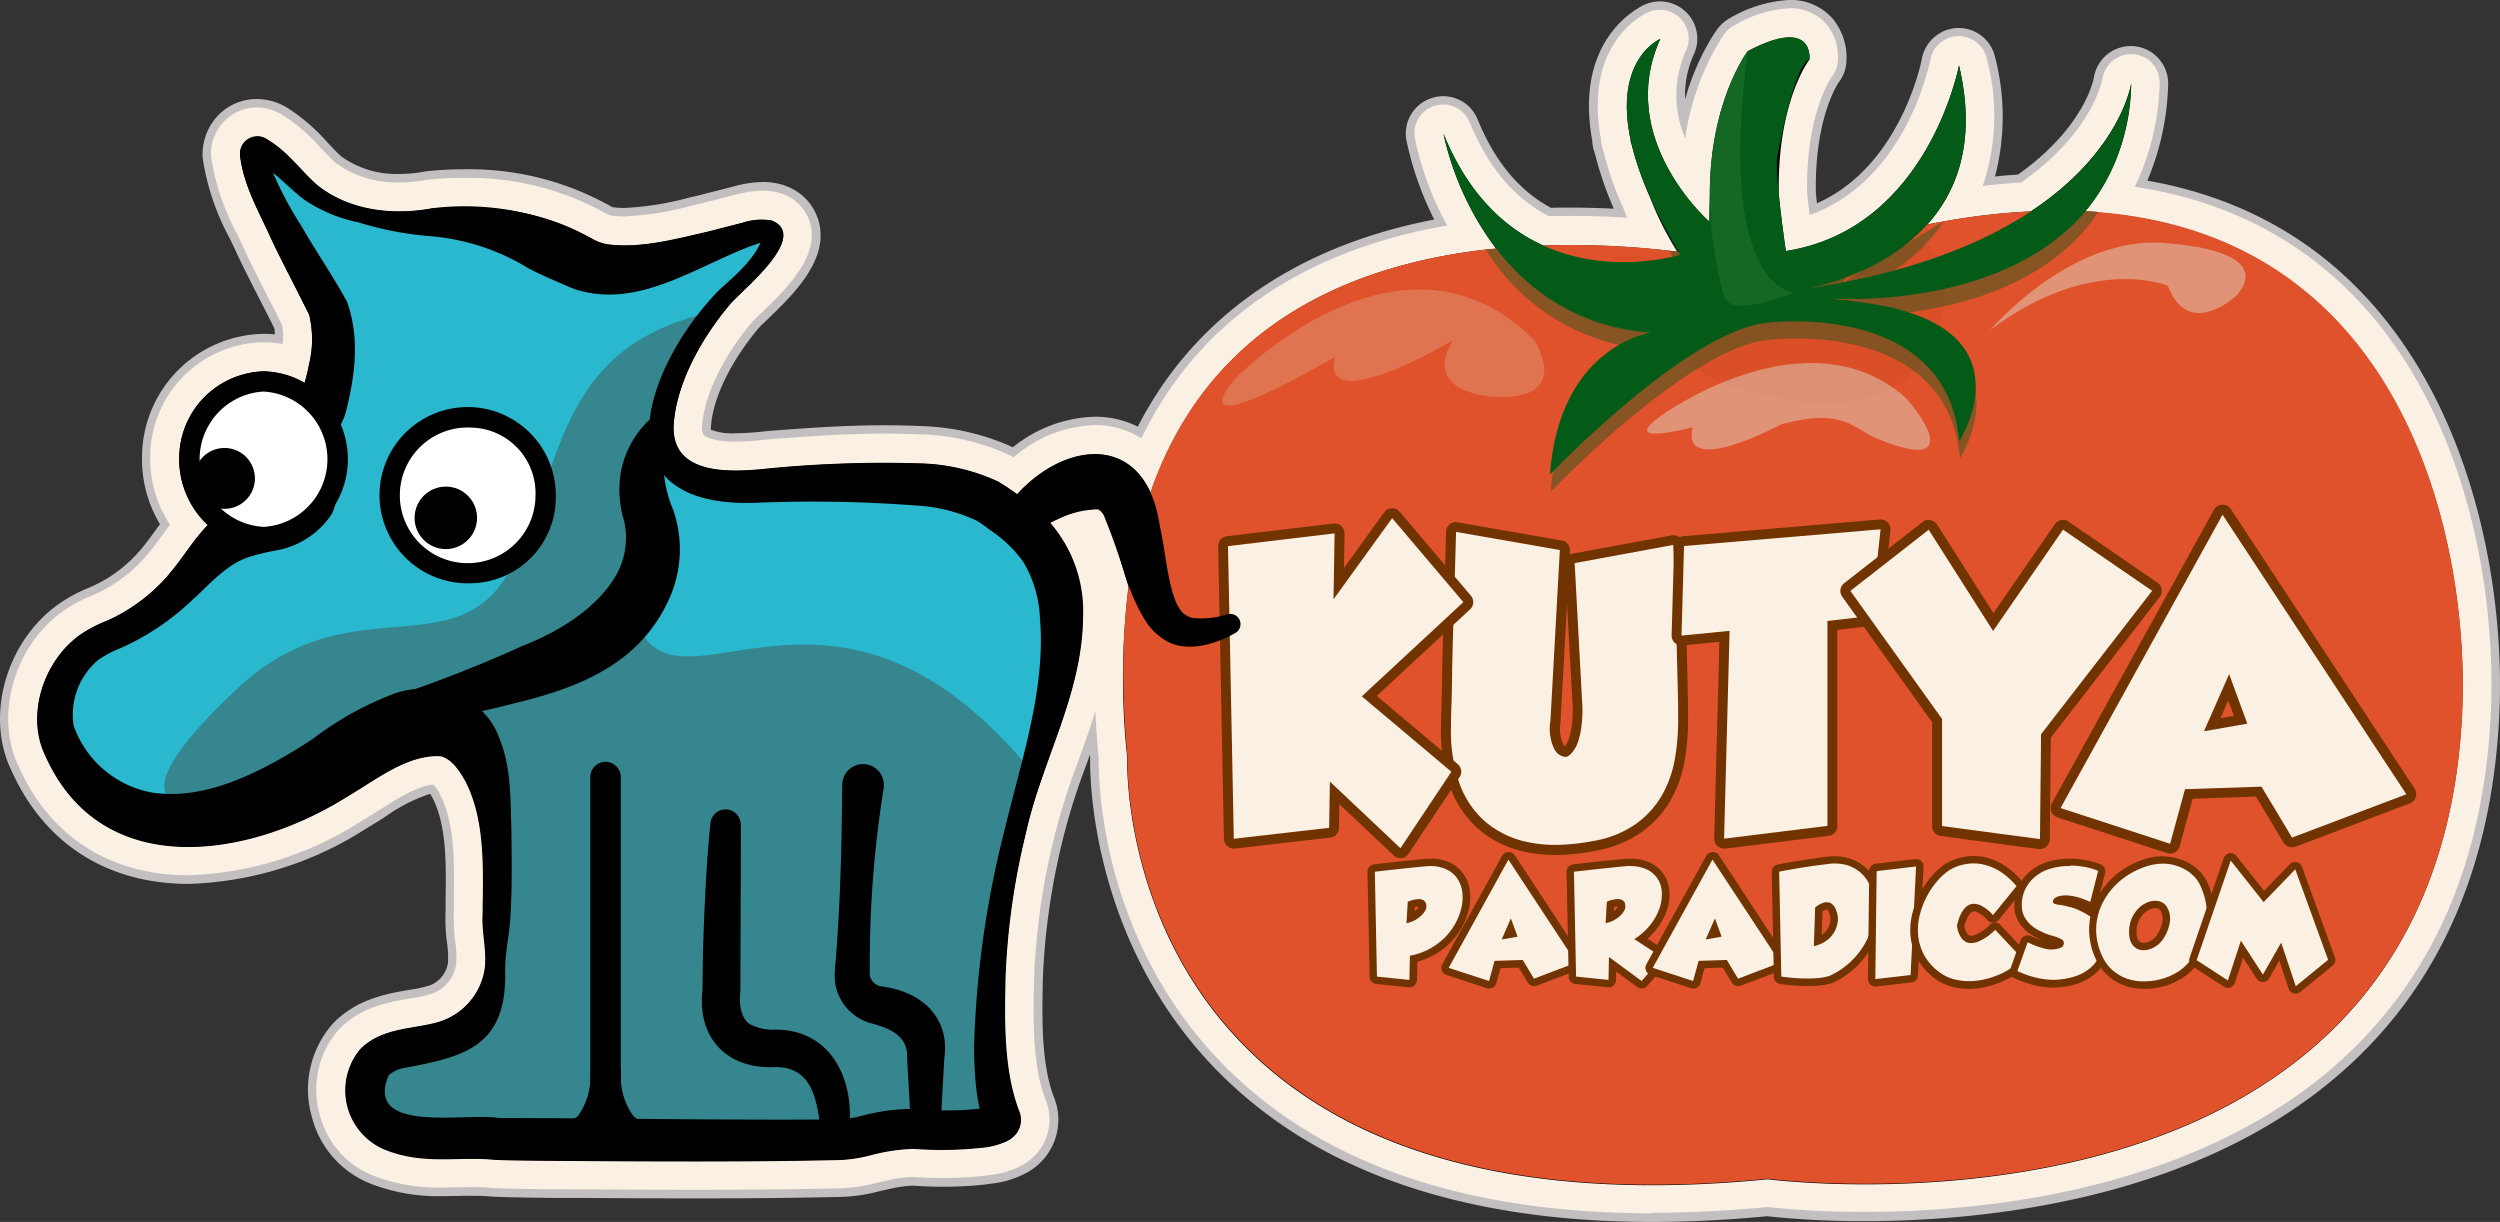
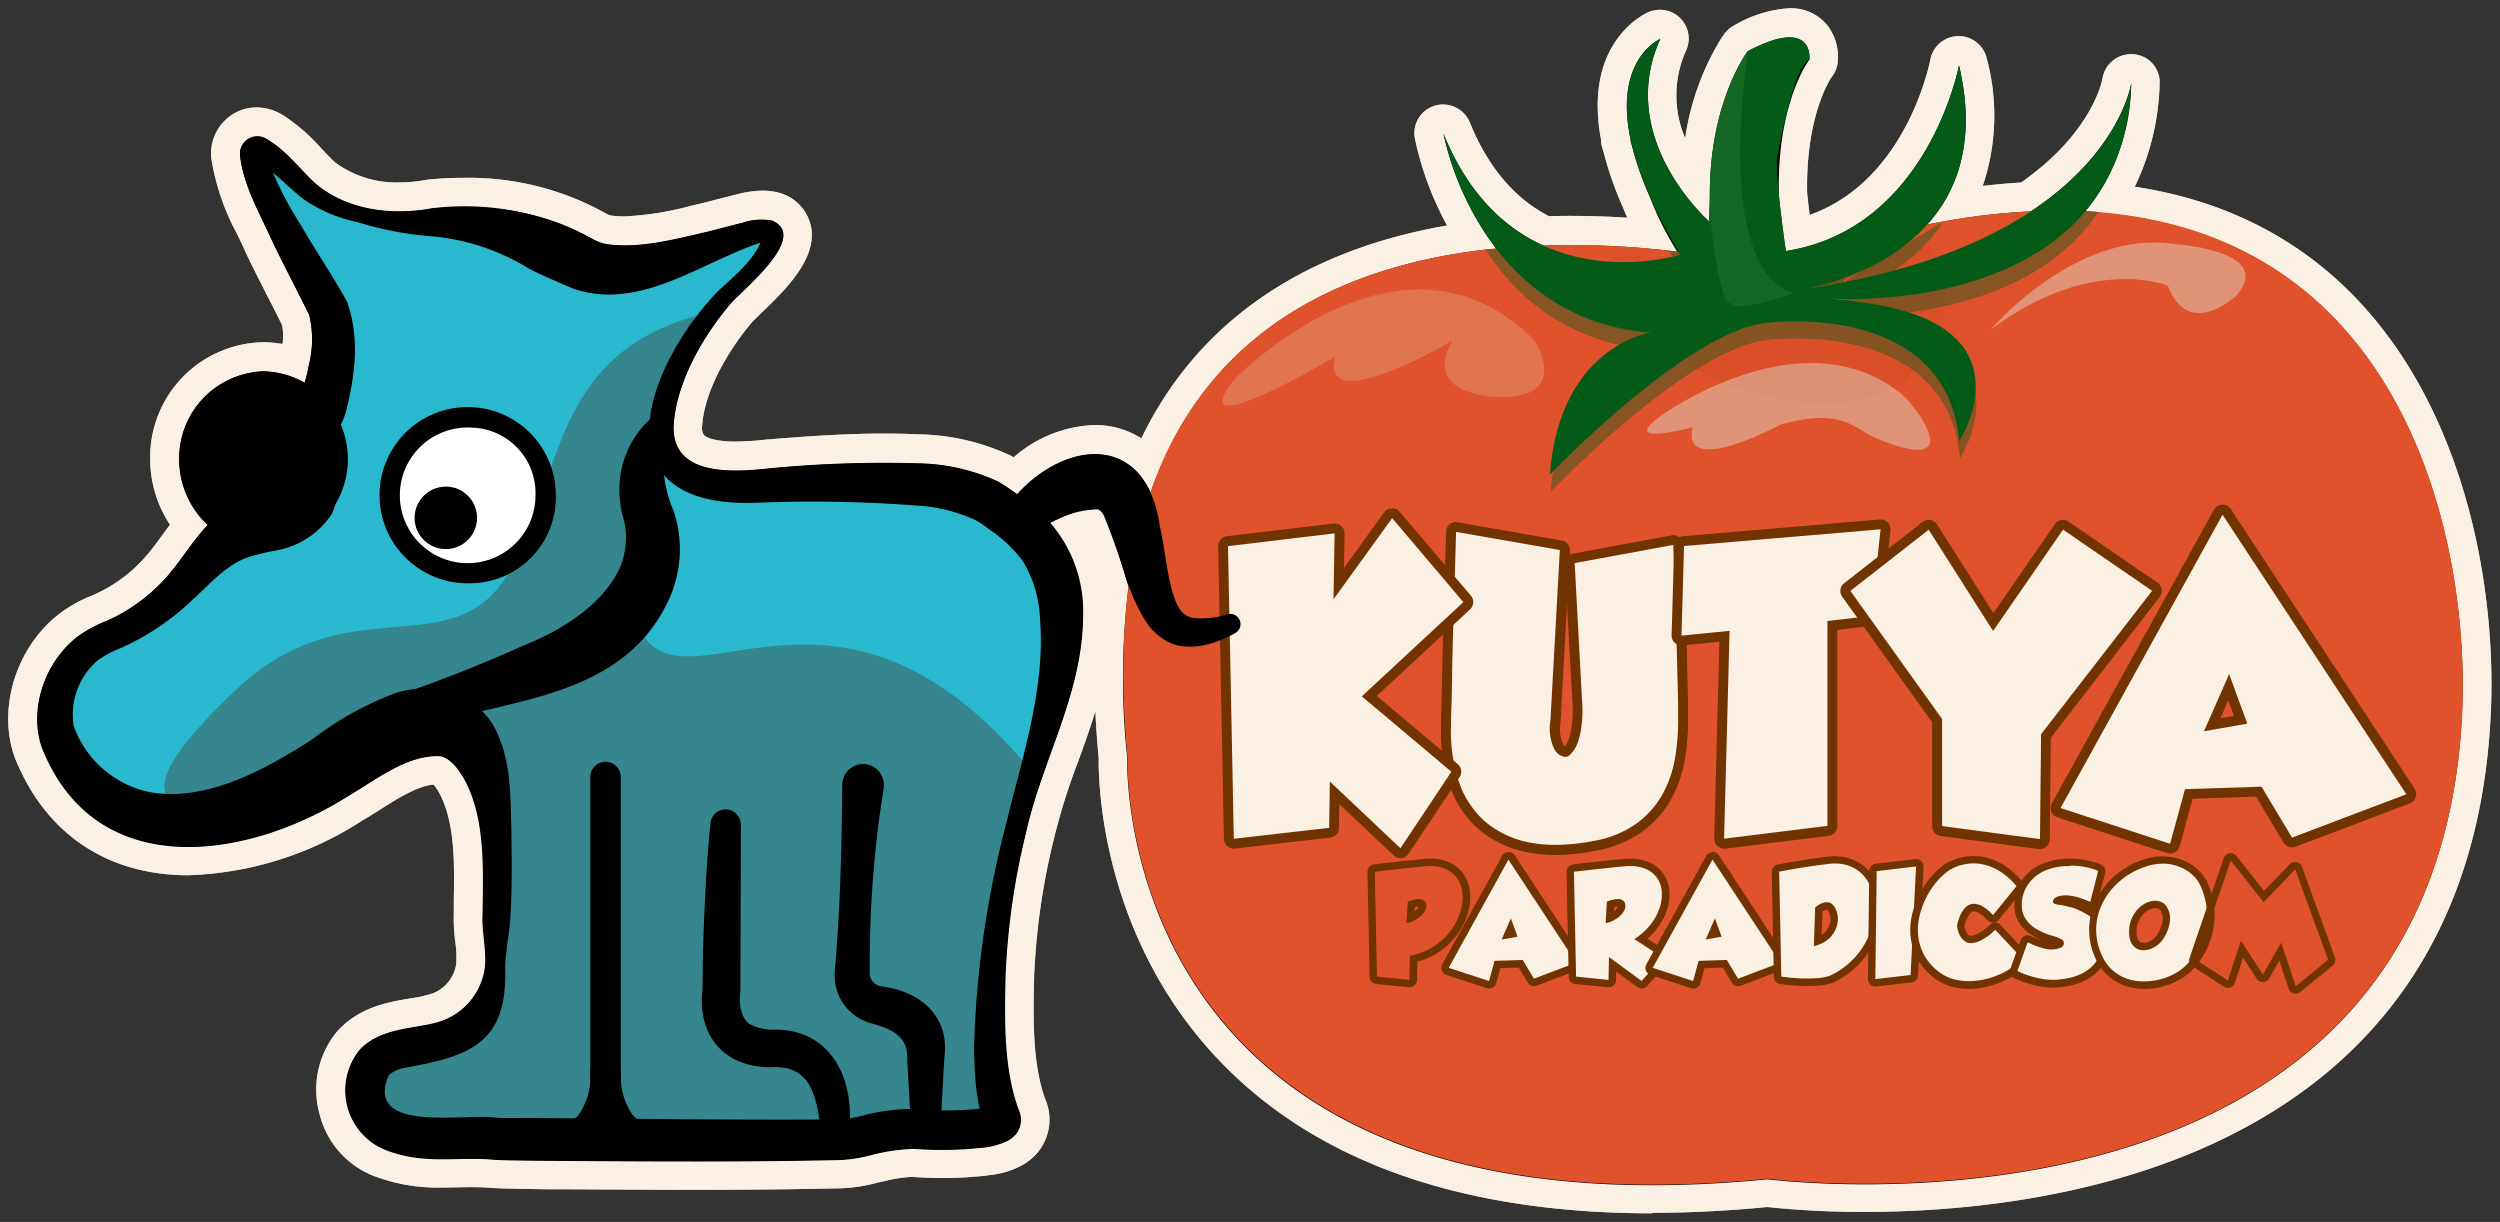
<svg xmlns="http://www.w3.org/2000/svg" width="226.946" height="110.926" viewBox="0 0 226.946 110.926">
  <rect x="0" y="0" width="226.946" height="110.926" fill="#333333" stroke="none" />
  <g id="Asset_1" data-name="Asset 1" transform="translate(-0.02 -0.01)">
    <g id="Layer_2" transform="translate(0.02 0.01)">
      <g id="Layer_2-2">
-         <path id="Path_2273" data-name="Path 2273" d="M150.018,110.936c-17.441,0-30.821-4.706-39.762-14C99.021,85.272,98.947,70.455,98.984,68.807c0-.092-.018-.184-.028-.276l-.3.856a57.163,57.163,0,0,0-2.192,6.98,62.218,62.218,0,0,0-1.768,12.321c-.083,3.619-.175,7.726.958,10.82a5.46,5.46,0,0,1-2.357,6.916c-.018.009-.138.083-.166.092a8.7,8.7,0,0,1-3.168.948s-.506.074-.562.083a36.711,36.711,0,0,1-3.766.193c-.921,0-1.842-.037-2.809-.1a11.561,11.561,0,0,0-2.219.341l-.691.147a15.088,15.088,0,0,1-3.5.534c-4.015.092-8.26.138-13.362.138-3.729,0-7.45-.028-11.188-.046H49.995c-3.076-.037-5.028-.074-5.94-.166-.35-.018-.727-.028-1.114-.028-.433,0-.866,0-1.3.018-.47,0-.939.018-1.409.018a17.008,17.008,0,0,1-6.253-1.013,8.87,8.87,0,0,1-5.645-6.161,9.026,9.026,0,0,1,1.823-8.4l.1-.111c2.146-2.228,4.908-2.7,6.934-3.048a10.333,10.333,0,0,0,1.925-.433,2.625,2.625,0,0,0,1.565-1.971,8.745,8.745,0,0,0-.083-1.888,16.008,16.008,0,0,1-.129-2.8V81.8c.055-3.361.1-6.833-1.169-9.328-.083-.157-.166-.295-.23-.4a15.108,15.108,0,0,0-4.089,2.09c-.58.368-1.142.727-1.7,1.05a31.446,31.446,0,0,1-16.133,5.037c-7.394,0-13.1-3.647-16.078-10.268-2.413-4.917-.525-11.7,4.227-15.1a13.387,13.387,0,0,1,2.827-1.529l.267-.12a12.454,12.454,0,0,0,4.337-3.251c.5-.571.93-1.169,1.39-1.8.138-.193.276-.387.424-.58a11.5,11.5,0,0,1-1.63-5.921A11.224,11.224,0,0,1,23.953,30.315c.341,0,.681.018,1.013.046a3.023,3.023,0,0,0-.046-.553c-.424-.856-.856-1.7-1.289-2.551-.654-1.28-1.308-2.56-1.934-3.858l-.055-.111c-.239-.543-.5-1.087-.764-1.63a22.173,22.173,0,0,1-2.449-7.229c-.009-.092-.018-.184-.018-.276a5.106,5.106,0,0,1,1.418-3.674A4.845,4.845,0,0,1,23.336,9a5.336,5.336,0,0,1,2.772.8,17.1,17.1,0,0,1,3.647,3.149c.442.47.838.893,1.225,1.243A8.528,8.528,0,0,0,36.265,15.8a12.621,12.621,0,0,0,2.33-.221c.1-.018.193-.028.285-.037a31.749,31.749,0,0,1,3.251-.166A26.24,26.24,0,0,1,55.474,18.74a.632.632,0,0,0,.267.092,8.128,8.128,0,0,0,1,.055,27.182,27.182,0,0,0,5.866-.948l.847-.193,3.149-.81.258-.064a9.937,9.937,0,0,1,2.4-.341,6.155,6.155,0,0,1,1.713.23,2.874,2.874,0,0,1,.4.138,4.788,4.788,0,0,1,3.057,3.573c.635,3.352-2.477,6.354-4.752,8.546l-.147.138c-.267.258-.5.47-.635.635-1.989,2.33-4.181,5.94-4.346,9.08v.147a5.4,5.4,0,0,0,2.238.322,25.68,25.68,0,0,0,2.809-.193c3.462-.267,7.017-.534,10.71-.534,1.123,0,2.228.028,3.269.074a21.566,21.566,0,0,1,8.389,1.925,12.356,12.356,0,0,1,7.441-2.772,8.574,8.574,0,0,1,3.9.9c5.083-9.908,14.356-16.391,26.907-18.8a29.435,29.435,0,0,1-2.523-7.2,3.378,3.378,0,0,1,2.394-3.858,3.267,3.267,0,0,1,.939-.138,3.362,3.362,0,0,1,3.14,2.118c1.538,3.785,3.776,6.483,6.649,8.011.589-.018,1.169-.018,1.75-.018,1.289,0,2.624.037,3.96.1a29.9,29.9,0,0,1-1.685-4.881l-.129-.405a3.356,3.356,0,0,1-.147-.893C142.835,3.27,149.116.516,149.383.406a3.395,3.395,0,0,1,3.748.755,3.365,3.365,0,0,1,.663,3.766,8.865,8.865,0,0,0-.8,4.1A22.1,22.1,0,0,1,155.672,3l.285-.405a3.671,3.671,0,0,1,1.114-.948A11.875,11.875,0,0,1,162.44.01a5.044,5.044,0,0,1,3.932,1.676,5.538,5.538,0,0,1,1.243,4.153,3.309,3.309,0,0,1-.681,1.648c-.175.258-2.2,3.416-2.072,10.037.028.295.064.617.1.939,7.551-3.343,9.457-12.745,9.531-13.159a3.418,3.418,0,0,1,3.26-2.753h0a3.4,3.4,0,0,1,3.37,2.615,21.462,21.462,0,0,1,0,10.866c.7-.074,1.4-.129,2.09-.175,6.05-4.291,6.86-8.638,6.888-8.822a3.393,3.393,0,0,1,3.352-2.845,2.114,2.114,0,0,1,.341.018,3.4,3.4,0,0,1,3.048,3.49,23.987,23.987,0,0,1-1.888,8.711c26.732,4.706,32.681,32.488,31.954,48.345-1.888,41.613-40.886,46.107-57.572,46.107a81.781,81.781,0,0,1-8.9-.442c-3.619.341-7.137.516-10.461.516Z" transform="translate(-0.02 -0.01)" fill="#c3bec0" />
        <path id="Path_2274" data-name="Path 2274" d="M150.082,110.218c-17.22,0-30.416-4.632-39.2-13.758C99.923,85.087,99.794,70.787,99.822,68.88c-.138-1.437-.239-2.855-.3-4.245-.479,1.556-1.022,3.076-1.565,4.567a57.427,57.427,0,0,0-2.21,7.054,62.833,62.833,0,0,0-1.786,12.459c-.083,3.693-.175,7.883,1,11.115a4.675,4.675,0,0,1-.571,4.724,4.935,4.935,0,0,1-1.446,1.252c-.018.009-.111.064-.129.074a7.791,7.791,0,0,1-2.919.866s-.5.074-.543.074a34.987,34.987,0,0,1-3.683.193c-.9,0-1.8-.037-2.763-.1h-.083a12.051,12.051,0,0,0-2.357.359l-.681.147a14.461,14.461,0,0,1-3.343.525c-4,.092-8.242.138-13.362.138-3.729,0-7.459-.028-11.188-.046h-1.86c-3.03-.037-4.991-.074-5.866-.166-.405-.018-.8-.028-1.2-.028-.442,0-.875,0-1.317.018-.47,0-.93.018-1.39.018a16.272,16.272,0,0,1-5.976-.958,8.088,8.088,0,0,1-5.166-5.636,8.274,8.274,0,0,1,1.658-7.68l.083-.083c1.971-2.044,4.475-2.477,6.5-2.818a10.413,10.413,0,0,0,2.109-.488,3.429,3.429,0,0,0,2.026-2.578,9.237,9.237,0,0,0-.083-2.081,16.533,16.533,0,0,1-.129-2.67V81.874c.055-3.453.111-7.017-1.252-9.687a4.534,4.534,0,0,0-.589-.893c-1.492.147-3.2,1.225-4.853,2.275-.571.359-1.123.709-1.676,1.031a30.783,30.783,0,0,1-15.737,4.927c-7.072,0-12.524-3.481-15.369-9.807C-.441,65.142,1.318,58.76,5.775,55.574a12.557,12.557,0,0,1,2.68-1.446l.267-.12a13.4,13.4,0,0,0,4.632-3.462c.506-.58.958-1.2,1.427-1.842.239-.332.488-.663.737-1a10.794,10.794,0,0,1-1.8-5.967A10.442,10.442,0,0,1,23.98,31.144a10.132,10.132,0,0,1,1.75.157,4.949,4.949,0,0,0-.037-1.713c-.433-.884-.884-1.768-1.335-2.643-.645-1.271-1.3-2.542-1.915-3.84-.009-.028-.028-.055-.037-.083-.249-.571-.525-1.133-.8-1.713a21.334,21.334,0,0,1-2.348-6.925,1.644,1.644,0,0,0-.018-.212,4.27,4.27,0,0,1,1.2-3.1,4.08,4.08,0,0,1,2.947-1.243,4.548,4.548,0,0,1,2.367.691,16.533,16.533,0,0,1,3.49,3.02c.442.46.847.9,1.262,1.28a9.342,9.342,0,0,0,5.811,1.814,13.312,13.312,0,0,0,2.468-.23,1.667,1.667,0,0,1,.212-.028,30.7,30.7,0,0,1,3.177-.157,25.49,25.49,0,0,1,12.947,3.251,1.178,1.178,0,0,0,.525.184,9.079,9.079,0,0,0,1.142.064,27.746,27.746,0,0,0,6.041-.967l.847-.193,3.168-.81.239-.055a9.294,9.294,0,0,1,2.219-.313,5.8,5.8,0,0,1,1.51.193c.1.028.212.064.313.1a4.035,4.035,0,0,1,2.588,2.993c.553,2.938-2.385,5.774-4.531,7.836-.35.341-.654.626-.829.82-2.063,2.422-4.365,6.225-4.54,9.549a1.109,1.109,0,0,0,.175.7c.092.1.691.589,2.864.589a27.047,27.047,0,0,0,2.882-.193c3.472-.267,6.98-.534,10.627-.534,1.105,0,2.192.028,3.232.074a20.412,20.412,0,0,1,8.288,1.952c.074.046.147.083.221.129a11.74,11.74,0,0,1,7.358-2.928,7.821,7.821,0,0,1,4.236,1.206c5.037-10.433,14.531-17.036,27.755-19.32a28.689,28.689,0,0,1-2.928-7.919,2.6,2.6,0,0,1,1.842-2.965,2.478,2.478,0,0,1,.727-.1,2.624,2.624,0,0,1,2.422,1.63c1.639,4.043,4.061,6.906,7.192,8.509q.981-.028,1.934-.028c1.694,0,3.426.055,5.166.166-.138-.313-.267-.645-.405-.976a30.617,30.617,0,0,1-1.731-4.945l-.138-.451a2.6,2.6,0,0,1-.111-.737c-1.658-8.932,4.089-11.465,4.337-11.566a2.613,2.613,0,0,1,3.389,3.49,9.884,9.884,0,0,0-.083,7.975,23.685,23.685,0,0,1,3.324-9.153l.276-.387a2.745,2.745,0,0,1,.847-.709,11.187,11.187,0,0,1,5-1.556,4.285,4.285,0,0,1,3.343,1.409,4.681,4.681,0,0,1,1.05,3.536,2.515,2.515,0,0,1-.534,1.28S164,10.36,164.134,17.561c.064.672.147,1.372.23,2.026,8.73-3.1,10.866-13.629,10.958-14.117a2.617,2.617,0,0,1,2.514-2.118h.055a2.61,2.61,0,0,1,2.542,2.007,19.937,19.937,0,0,1-.359,11.594c1.179-.138,2.339-.239,3.481-.313,6.492-4.531,7.358-9.255,7.394-9.457a2.625,2.625,0,0,1,2.578-2.192,2.564,2.564,0,0,1,2.606,2.689,22.8,22.8,0,0,1-2.256,9.347c26.953,4.07,33.059,31.558,32.322,47.7-1.851,40.941-40.333,45.361-56.789,45.361h0a82.588,82.588,0,0,1-8.886-.442c-3.619.35-7.137.525-10.461.525Z" transform="translate(-0.085 -0.074)" fill="#c3bec0" />
        <path id="Path_2275" data-name="Path 2275" d="M150.082,110.218c-17.22,0-30.416-4.632-39.2-13.758C99.923,85.087,99.794,70.787,99.822,68.88c-.138-1.437-.239-2.855-.3-4.245-.479,1.556-1.022,3.076-1.565,4.567a57.427,57.427,0,0,0-2.21,7.054,62.833,62.833,0,0,0-1.786,12.459c-.083,3.693-.175,7.883,1,11.115a4.675,4.675,0,0,1-.571,4.724,4.935,4.935,0,0,1-1.446,1.252c-.018.009-.111.064-.129.074a7.791,7.791,0,0,1-2.919.866s-.5.074-.543.074a34.987,34.987,0,0,1-3.683.193c-.9,0-1.8-.037-2.763-.1h-.083a12.051,12.051,0,0,0-2.357.359l-.681.147a14.461,14.461,0,0,1-3.343.525c-4,.092-8.242.138-13.362.138-3.729,0-7.459-.028-11.188-.046h-1.86c-3.03-.037-4.991-.074-5.866-.166-.405-.018-.8-.028-1.2-.028-.442,0-.875,0-1.317.018-.47,0-.93.018-1.39.018a16.272,16.272,0,0,1-5.976-.958,8.088,8.088,0,0,1-5.166-5.636,8.274,8.274,0,0,1,1.658-7.68l.083-.083c1.971-2.044,4.475-2.477,6.5-2.818a10.413,10.413,0,0,0,2.109-.488,3.429,3.429,0,0,0,2.026-2.578,9.237,9.237,0,0,0-.083-2.081,16.533,16.533,0,0,1-.129-2.67V81.874c.055-3.453.111-7.017-1.252-9.687a4.534,4.534,0,0,0-.589-.893c-1.492.147-3.2,1.225-4.853,2.275-.571.359-1.123.709-1.676,1.031a30.783,30.783,0,0,1-15.737,4.927c-7.072,0-12.524-3.481-15.369-9.807C-.441,65.142,1.318,58.76,5.775,55.574a12.557,12.557,0,0,1,2.68-1.446l.267-.12a13.4,13.4,0,0,0,4.632-3.462c.506-.58.958-1.2,1.427-1.842.239-.332.488-.663.737-1a10.794,10.794,0,0,1-1.8-5.967A10.442,10.442,0,0,1,23.98,31.144a10.132,10.132,0,0,1,1.75.157,4.949,4.949,0,0,0-.037-1.713c-.433-.884-.884-1.768-1.335-2.643-.645-1.271-1.3-2.542-1.915-3.84-.009-.028-.028-.055-.037-.083-.249-.571-.525-1.133-.8-1.713a21.334,21.334,0,0,1-2.348-6.925,1.644,1.644,0,0,0-.018-.212,4.27,4.27,0,0,1,1.2-3.1,4.08,4.08,0,0,1,2.947-1.243,4.548,4.548,0,0,1,2.367.691,16.533,16.533,0,0,1,3.49,3.02c.442.46.847.9,1.262,1.28a9.342,9.342,0,0,0,5.811,1.814,13.312,13.312,0,0,0,2.468-.23,1.667,1.667,0,0,1,.212-.028,30.7,30.7,0,0,1,3.177-.157,25.49,25.49,0,0,1,12.947,3.251,1.178,1.178,0,0,0,.525.184,9.079,9.079,0,0,0,1.142.064,27.746,27.746,0,0,0,6.041-.967l.847-.193,3.168-.81.239-.055a9.294,9.294,0,0,1,2.219-.313,5.8,5.8,0,0,1,1.51.193c.1.028.212.064.313.1a4.035,4.035,0,0,1,2.588,2.993c.553,2.938-2.385,5.774-4.531,7.836-.35.341-.654.626-.829.82-2.063,2.422-4.365,6.225-4.54,9.549a1.109,1.109,0,0,0,.175.7c.092.1.691.589,2.864.589a27.047,27.047,0,0,0,2.882-.193c3.472-.267,6.98-.534,10.627-.534,1.105,0,2.192.028,3.232.074a20.412,20.412,0,0,1,8.288,1.952c.074.046.147.083.221.129a11.74,11.74,0,0,1,7.358-2.928,7.821,7.821,0,0,1,4.236,1.206c5.037-10.433,14.531-17.036,27.755-19.32a28.689,28.689,0,0,1-2.928-7.919,2.6,2.6,0,0,1,1.842-2.965,2.478,2.478,0,0,1,.727-.1,2.624,2.624,0,0,1,2.422,1.63c1.639,4.043,4.061,6.906,7.192,8.509q.981-.028,1.934-.028c1.694,0,3.426.055,5.166.166-.138-.313-.267-.645-.405-.976a30.617,30.617,0,0,1-1.731-4.945l-.138-.451a2.6,2.6,0,0,1-.111-.737c-1.658-8.932,4.089-11.465,4.337-11.566a2.613,2.613,0,0,1,3.389,3.49,9.884,9.884,0,0,0-.083,7.975,23.685,23.685,0,0,1,3.324-9.153l.276-.387a2.745,2.745,0,0,1,.847-.709,11.187,11.187,0,0,1,5-1.556,4.285,4.285,0,0,1,3.343,1.409,4.681,4.681,0,0,1,1.05,3.536,2.515,2.515,0,0,1-.534,1.28S164,10.36,164.134,17.561c.064.672.147,1.372.23,2.026,8.73-3.1,10.866-13.629,10.958-14.117a2.617,2.617,0,0,1,2.514-2.118h.055a2.61,2.61,0,0,1,2.542,2.007,19.937,19.937,0,0,1-.359,11.594c1.179-.138,2.339-.239,3.481-.313,6.492-4.531,7.358-9.255,7.394-9.457a2.625,2.625,0,0,1,2.578-2.192,2.564,2.564,0,0,1,2.606,2.689,22.8,22.8,0,0,1-2.256,9.347c26.953,4.07,33.059,31.558,32.322,47.7-1.851,40.941-40.333,45.361-56.789,45.361h0a82.588,82.588,0,0,1-8.886-.442c-3.619.35-7.137.525-10.461.525Z" transform="translate(-0.085 -0.074)" fill="#faf0e3" />
        <path id="Path_2276" data-name="Path 2276" d="M190.77,19.548c-.387-.028-.774-.046-1.169-.064a18.537,18.537,0,0,0,4.171-11.621s-.875,6.179-9.107,11.63a61.094,61.094,0,0,0-7.947.921c-.479.083-.967.175-1.455.276,2.744-3.057,4.485-7.634,2.882-14.448,0,0-2.781,14.835-15.719,16.861,0,0-.4-2.689-.635-5.1-.193-8.481,2.772-12.284,2.772-12.284s.5-3.978-5.59-.764l-.018.028c0,.009-.018.028-.037.055s-.046.074-.083.12c0,.009-.018.028-.028.037-.7,1.041-3.38,5.562-3.278,13.15-.028.672-.037,1.372-.037,2.1,0,0-8.592-7.487-4.466-16.6,0,0-4.3,1.814-2.661,9.282-.046-.083-.074-.138-.074-.138.055.175.1.332.157.506a28.01,28.01,0,0,0,1.63,4.669,28.484,28.484,0,0,0,2.5,4.991c-.249-.028-.5-.064-.755-.092a78.793,78.793,0,0,0-11.428-.47c-3.407-1.547-6.777-4.549-9.052-10.157a26.909,26.909,0,0,0,4.788,10.442c-.313.028-.626.046-.948.083-12.174,1.409-25.13,6.777-30.425,22.064-2.367-5.212-8.26-4.079-12.118.175a15.885,15.885,0,0,0-1.713-1.151,17.955,17.955,0,0,0-7.21-1.658,108.406,108.406,0,0,0-13.454.442c-3.26.35-8.942.829-8.813-3.831.212-3.932,2.643-8.15,5.184-11.133,1.188-1.354,7.146-6.105,3.739-7.523a5.323,5.323,0,0,0-2.634.193l-3.232.829c-3.02.691-6.068,1.51-9,1.142a4.014,4.014,0,0,1-1.473-.525c-4.291-2.542-9.623-3.232-14.54-2.744-3.591.663-7.569.184-10.452-2.164-1.464-1.308-2.634-2.993-4.411-4.052A1.583,1.583,0,0,0,22.1,14.373c.313,2.864,1.86,5.387,2.947,7.873,1.087,2.247,2.247,4.429,3.333,6.639a9.506,9.506,0,0,1-.028,4.577c-.092.46-.23,1.041-.387,1.584a7.372,7.372,0,0,0-3.729-1.013,7.834,7.834,0,0,0-7.652,7.984,8.1,8.1,0,0,0,2.6,5.976c-1.354,1.372-2.311,3.066-3.573,4.5a15.991,15.991,0,0,1-5.58,4.181,12.267,12.267,0,0,0-2.486,1.3C4.26,60.314,2.621,65.25,4.426,68.933c5.157,11.492,18.537,9.273,27.4,3.693,2.634-1.538,5.424-3.822,8.463-3.674.967.193,1.768,1.344,2.293,2.33,1.814,3.564,1.575,8.03,1.538,11.98-.111,1.621.414,3.435.184,5.019a6.018,6.018,0,0,1-3.564,4.6c-2.173.948-5.626.5-7.772,2.726a5.821,5.821,0,0,0,2.431,9.126c3.26,1.252,6.078.626,9.218.81,1.013.129,5.451.138,6.556.147,8.49.055,16.925.111,25.434-.083a13.328,13.328,0,0,0,2.809-.451,17.348,17.348,0,0,1,3.822-.562,33.214,33.214,0,0,0,6.05-.083,6.754,6.754,0,0,0,2.468-.635,2.42,2.42,0,0,0,.81-.681,2.044,2.044,0,0,0,.2-2.035c-1.409-3.739-1.308-8.251-1.216-12.275a65.344,65.344,0,0,1,1.851-12.91c1.464-6.639,5.12-12.6,5.184-19.6a12.7,12.7,0,0,0-2.974-8.582,9.052,9.052,0,0,1,4.3-1.252c.193,0,.442.258.58.5a63.547,63.547,0,0,1,2.265,6.529,67.876,67.876,0,0,0-.12,15.507s-1.667,44.155,58.143,38.28c0,0,60.758,7.956,63.032-42.415.672-14.6-4.632-43.105-33.068-45.343Z" transform="translate(-0.31 -0.302)" fill="#faf0e3" />
        <path id="Path_2277" data-name="Path 2277" d="M190.77,19.548c-.387-.028-.774-.046-1.169-.064a18.537,18.537,0,0,0,4.171-11.621s-.875,6.179-9.107,11.63a61.094,61.094,0,0,0-7.947.921c-.479.083-.967.175-1.455.276,2.744-3.057,4.485-7.634,2.882-14.448,0,0-2.781,14.835-15.719,16.861,0,0-.4-2.689-.635-5.1-.193-8.481,2.772-12.284,2.772-12.284s.5-3.978-5.59-.764l-.018.028c0,.009-.018.028-.037.055s-.046.074-.083.12c0,.009-.018.028-.028.037-.7,1.041-3.38,5.562-3.278,13.15-.028.672-.037,1.372-.037,2.1,0,0-8.592-7.487-4.466-16.6,0,0-4.3,1.814-2.661,9.282-.046-.083-.074-.138-.074-.138.055.175.1.332.157.506a28.01,28.01,0,0,0,1.63,4.669,28.484,28.484,0,0,0,2.5,4.991c-.249-.028-.5-.064-.755-.092a78.793,78.793,0,0,0-11.428-.47c-3.407-1.547-6.777-4.549-9.052-10.157a26.909,26.909,0,0,0,4.788,10.442c-.313.028-.626.046-.948.083-12.174,1.409-25.13,6.777-30.425,22.064-2.367-5.212-8.26-4.079-12.118.175a15.885,15.885,0,0,0-1.713-1.151,17.955,17.955,0,0,0-7.21-1.658,108.406,108.406,0,0,0-13.454.442c-3.26.35-8.942.829-8.813-3.831.212-3.932,2.643-8.15,5.184-11.133,1.188-1.354,7.146-6.105,3.739-7.523a5.323,5.323,0,0,0-2.634.193l-3.232.829c-3.02.691-6.068,1.51-9,1.142a4.014,4.014,0,0,1-1.473-.525c-4.291-2.542-9.623-3.232-14.54-2.744-3.591.663-7.569.184-10.452-2.164-1.464-1.308-2.634-2.993-4.411-4.052A1.583,1.583,0,0,0,22.1,14.373c.313,2.864,1.86,5.387,2.947,7.873,1.087,2.247,2.247,4.429,3.333,6.639a9.506,9.506,0,0,1-.028,4.577c-.092.46-.23,1.041-.387,1.584a7.372,7.372,0,0,0-3.729-1.013,7.834,7.834,0,0,0-7.652,7.984,8.1,8.1,0,0,0,2.6,5.976c-1.354,1.372-2.311,3.066-3.573,4.5a15.991,15.991,0,0,1-5.58,4.181,12.267,12.267,0,0,0-2.486,1.3C4.26,60.314,2.621,65.25,4.426,68.933c5.157,11.492,18.537,9.273,27.4,3.693,2.634-1.538,5.424-3.822,8.463-3.674.967.193,1.768,1.344,2.293,2.33,1.814,3.564,1.575,8.03,1.538,11.98-.111,1.621.414,3.435.184,5.019a6.018,6.018,0,0,1-3.564,4.6c-2.173.948-5.626.5-7.772,2.726a5.821,5.821,0,0,0,2.431,9.126c3.26,1.252,6.078.626,9.218.81,1.013.129,5.451.138,6.556.147,8.49.055,16.925.111,25.434-.083a13.328,13.328,0,0,0,2.809-.451,17.348,17.348,0,0,1,3.822-.562,33.214,33.214,0,0,0,6.05-.083,6.754,6.754,0,0,0,2.468-.635,2.42,2.42,0,0,0,.81-.681,2.044,2.044,0,0,0,.2-2.035c-1.409-3.739-1.308-8.251-1.216-12.275a65.344,65.344,0,0,1,1.851-12.91c1.464-6.639,5.12-12.6,5.184-19.6a12.7,12.7,0,0,0-2.974-8.582,9.052,9.052,0,0,1,4.3-1.252c.193,0,.442.258.58.5a63.547,63.547,0,0,1,2.265,6.529,67.876,67.876,0,0,0-.12,15.507s-1.667,44.155,58.143,38.28c0,0,60.758,7.956,63.032-42.415.672-14.6-4.632-43.105-33.068-45.343Z" transform="translate(-0.31 -0.302)" />
        <path id="Path_2278" data-name="Path 2278" d="M232.312,66.242c-2.284,50.371-63.032,42.415-63.032,42.415-59.809,5.875-58.143-38.28-58.143-38.28-3.333-34.283,15.378-44.091,32.506-46.07.948-.111,1.879-.193,2.8-.249a75.933,75.933,0,0,1,13.84.35,74.018,74.018,0,0,1,9.393,1.63c.405-.147.82-.3,1.225-.442,2.247-.792,4.429-1.483,6.52-2.063a79.115,79.115,0,0,1,7.772-1.777,59.474,59.474,0,0,1,10.221-.976c1.317-.018,2.588.028,3.822.129,28.445,2.238,33.74,30.747,33.068,45.343Z" transform="translate(-8.784 -1.653)" fill="#e0522b" />
        <g id="Group_87" data-name="Group 87" transform="translate(145.748 21.614)" opacity="0.15">
          <path id="Path_2279" data-name="Path 2279" d="M189.047,27.283c.635,5.369-2.855,15-19.393,9.586-3.518-1.151-9.043-5.092-10.728-8.214-1.75-3.232-.737-6.575,14.586.985C173.512,29.641,187.887,17.522,189.047,27.283Z" transform="translate(-158.295 -23.482)" fill="#bd3b16" />
        </g>
        <g id="Group_88" data-name="Group 88" transform="translate(134.877 19.113)" opacity="0.4">
          <path id="Path_2280" data-name="Path 2280" d="M202.073,20.9c-1.234-.1-2.5-.147-3.822-.129-3.96,3.186-10.166,6.354-19.863,8.159l.1-.285c2.891-.967,7.045-2.956,9.54-6.888l-9.07,5.525h0l1.3-3.748a16.511,16.511,0,0,1-6.455,2.449s-.018-.129-.055-.378c-.405.138-.82.285-1.225.442a72.043,72.043,0,0,0-9.393-1.63c.332.617.691,1.262,1.1,1.925,0,0-8.094,2.532-14.936-2.265-.921.055-1.86.138-2.8.249a19.232,19.232,0,0,0,15.084,9.08s-8.315,1.114-9.19,12.883c0,0,12.505-13.085,19.743-13.776,0,0,16.253-2.118,17.4,10.746,0,0,6.538-10.056-7.661-12.422-.239-.046-.5-.083-.746-.111-1.455-.212-2.422-.313-2.965-.378a.936.936,0,0,1-.239-.018l.018-.064h0l.212.083c2.984.129,17.505.184,23.933-9.43Z" transform="translate(-146.49 -20.766)" fill="#035b17" />
        </g>
        <path id="Path_2281" data-name="Path 2281" d="M174.845,26.572s18.445-2.615,14.273-20.351c0,0-2.781,14.835-15.719,16.861,0,0-1.059-7.21-.774-8.582,0,0,1.464-8.223,2.91-8.8,0,0,.5-3.978-5.59-.764,0,0-3.545,4.531-3.481,15.489,0,0-8.592-7.487-4.466-16.6,0,0-7.929,3.324,1.823,19.6,0,0-15.111,4.752-21.5-11,0,0,3,16.824,18.85,18.067,0,0-8.306,1.123-9.19,12.883,0,0,12.505-13.085,19.734-13.776,0,0,16.262-2.109,17.423,10.756,0,0,6.529-10.056-7.671-12.432l-.737-.111c-15.166-2.155,23.04,5.976,24.034-19.964,0,0-2.053,14.669-29.9,18.721Z" transform="translate(-11.283 -0.3)" fill="#035b17" />
        <path id="Path_2282" data-name="Path 2282" d="M172.023,5.04s-5.755,7.542-2.4,21.373c.4,1.621.562,2.726,6.639.58,0,0-7.137-.239-4.236-21.953Z" transform="translate(-13.361 -0.408)" fill="#146823" />
        <g id="Group_89" data-name="Group 89" transform="translate(158.641 4.623)" opacity="0.05">
          <path id="Path_2283" data-name="Path 2283" d="M172.318,5.039s1.105,2.265,5.59.764c0,0-4.586,5.857-2,19.283,0,0-3.858-13.988-3.6-20.056Z" transform="translate(-172.297 -5.03)" fill="#035b17" />
        </g>
        <g id="Group_90" data-name="Group 90" transform="translate(136.074 22.957)" opacity="0.2">
          <path id="Path_2284" data-name="Path 2284" d="M169.522,29.876s-10.47,7.662-21.732-4.936c0,0,12.367,8.03,20.185,3.048a1.821,1.821,0,0,0,1.547,1.888Z" transform="translate(-147.79 -24.94)" fill="#035b17" />
        </g>
        <g id="Group_91" data-name="Group 91" transform="translate(162.107 17.248)" opacity="0.2">
          <path id="Path_2285" data-name="Path 2285" d="M176.069,24.274s-.212,2.827,1.446,3.481a17.259,17.259,0,0,0,13.444-9.015s-12.192,7.947-14.89,5.534Z" transform="translate(-176.06 -18.74)" fill="#035b17" />
        </g>
        <g id="Group_92" data-name="Group 92" transform="translate(162.89 19.301)" opacity="0.2">
          <path id="Path_2286" data-name="Path 2286" d="M176.91,28.254s14.945,3.4,26.438-7.284C203.348,20.97,189.59,29.138,176.91,28.254Z" transform="translate(-176.91 -20.97)" fill="#035b17" />
        </g>
        <g id="Group_93" data-name="Group 93" transform="translate(147.972 12.671)" opacity="0.2">
          <path id="Path_2287" data-name="Path 2287" d="M169,27.1s-4.006.93-8.288-13.334c0,0,5.838,10.3,7.652,10.221C168.362,23.991,168.593,25.41,169,27.1Z" transform="translate(-160.71 -13.77)" fill="#035b17" />
        </g>
        <g id="Group_94" data-name="Group 94" transform="translate(157.558 26.576)" opacity="0.2">
          <path id="Path_2288" data-name="Path 2288" d="M171.12,30.141a9.993,9.993,0,0,0,5.148-1.271A4.33,4.33,0,0,1,171.12,30.141Z" transform="translate(-171.12 -28.87)" fill="#035b17" />
        </g>
        <g id="Group_95" data-name="Group 95" transform="translate(110.965 26.283)" opacity="0.2">
          <path id="Path_2289" data-name="Path 2289" d="M121.588,36.727S136.736,21,148.855,33.173c0,0,3.555,5.461-3.564,5.12,0,0-6.787-.184-3.868-5.111,0,0-12.063,7.155-10.673,1.473,0,0-14.154,8.407-9.163,2.072Z" transform="translate(-120.522 -28.552)" fill="#e2f5e6" />
        </g>
        <g id="Group_96" data-name="Group 96" transform="translate(149.527 32.956)" opacity="0.4">
          <path id="Path_2290" data-name="Path 2290" d="M163.717,40.542s12.947-9.374,21.953-1.768c.875.737,6.2,7.441-2.468,3.858-2.017-.829-2.993-2.836-8.647-1.262,0,0-9.135,4.927-8.03.258,0,0-6.962,1.86-2.8-1.087Z" transform="translate(-162.399 -35.798)" fill="#e2f5e6" />
        </g>
        <g id="Group_97" data-name="Group 97" transform="translate(180.671 22.019)" opacity="0.4">
          <path id="Path_2291" data-name="Path 2291" d="M196.22,31.867s7.735-9.163,16.714-7.809c0,0,9.282.571,5.608,4.706,0,0-4.328,4.052-6.207-.93,0,0-6.962-2.882-16.115,4.033Z" transform="translate(-196.22 -23.922)" fill="#e2f5e6" />
        </g>
-         <path id="Path_2292" data-name="Path 2292" d="M138.651,96.033h-.037l-2.947-.3a.346.346,0,0,1-.3-.332l-.193-9.522a.34.34,0,0,1,.295-.341c1.538-.175,3.039-.341,4.466-.479.212-.018.424-.037.626-.037a3.765,3.765,0,0,1,1.252.193,2.935,2.935,0,0,1,1.28.838,3,3,0,0,1,.645,1.317,3.917,3.917,0,0,1,.028,1.538,5.682,5.682,0,0,1-.516,1.584,6.088,6.088,0,0,1-1.031,1.473,6.313,6.313,0,0,1-1.5,1.169,6.158,6.158,0,0,1-1.685.645l-.046,1.925a.365.365,0,0,1-.11.249.33.33,0,0,1-.221.083Zm.083-5.94c.083-.037.157-.074.23-.111a2.565,2.565,0,0,0,.479-.341,1.723,1.723,0,0,0,.285-.332.6.6,0,0,0,.092-.175.529.529,0,0,1,.009-.111.592.592,0,0,0-.028-.166q0-.041-.083-.111a.528.528,0,0,0-.276-.046h-.028a1.964,1.964,0,0,0-.617.138l-.074,1.252Z" transform="translate(-10.717 -6.738)" fill="#faf0e3" />
        <path id="Path_2293" data-name="Path 2293" d="M140.539,85.332a3.343,3.343,0,0,1,1.142.175,2.558,2.558,0,0,1,1.133.737,2.645,2.645,0,0,1,.571,1.16,3.845,3.845,0,0,1,.028,1.418,5.431,5.431,0,0,1-.488,1.492,5.636,5.636,0,0,1-.967,1.39,6.014,6.014,0,0,1-3.278,1.768l-.046,2.192-2.947-.3-.193-9.522c1.547-.175,3.03-.341,4.466-.479.212-.018.405-.037.6-.037m-2.192,5.194a2.867,2.867,0,0,0,.764-.276,2.833,2.833,0,0,0,.543-.387,2.121,2.121,0,0,0,.341-.4,1.214,1.214,0,0,0,.147-.295s0-.055.009-.138a.915.915,0,0,0-.037-.295.534.534,0,0,0-.212-.285.8.8,0,0,0-.47-.111h-.037a2.692,2.692,0,0,0-.93.239l-.12,1.952m2.192-5.866h0a5.535,5.535,0,0,0-.663.037c-1.427.138-2.928.295-4.466.479a.679.679,0,0,0-.6.681l.193,9.522a.667.667,0,0,0,.608.654l2.947.3h.074a.643.643,0,0,0,.442-.166.7.7,0,0,0,.23-.488l.037-1.667a6.334,6.334,0,0,0,1.519-.617,6.587,6.587,0,0,0,1.584-1.234,6.2,6.2,0,0,0,1.63-3.232,4.6,4.6,0,0,0-.028-1.667,3.22,3.22,0,0,0-.718-1.464,3.267,3.267,0,0,0-1.418-.93,4.191,4.191,0,0,0-1.363-.212h0Zm-1.427,4.4a1.1,1.1,0,0,1,.3-.055h.055c-.009.018-.028.046-.046.083a1.253,1.253,0,0,1-.239.267c-.028.028-.064.055-.1.092l.028-.387Z" transform="translate(-10.69 -6.71)" fill="#713300" />
        <path id="Path_2294" data-name="Path 2294" d="M146.456,96.075a.258.258,0,0,1-.1-.018l-3.665-1.2a.339.339,0,0,1-.212-.193.343.343,0,0,1,.018-.285l5.424-9.826a.354.354,0,0,1,.285-.175h.009a.353.353,0,0,1,.285.147l6.161,9.365a.316.316,0,0,1,.037.285.311.311,0,0,1-.2.212l-3.831,1.455a.83.83,0,0,1-.12.018.308.308,0,0,1-.285-.166l-.921-1.538-2.118.074-.433,1.593a.349.349,0,0,1-.166.212.3.3,0,0,1-.157.037Zm1.694-4.54.433-.074-.184-.5Z" transform="translate(-11.294 -6.687)" fill="#faf0e3" />
        <path id="Path_2295" data-name="Path 2295" d="M148.187,84.681l6.161,9.365L150.517,95.5,149.5,93.8l-2.56.083-.5,1.832-3.665-1.2,5.424-9.826m-.626,7.256,1.455-.258-.608-1.658-.838,1.915m.626-7.929h-.028a.635.635,0,0,0-.562.35l-5.424,9.826a.656.656,0,0,0-.037.571.7.7,0,0,0,.414.4l3.665,1.2a.785.785,0,0,0,.212.037.672.672,0,0,0,.322-.083.65.65,0,0,0,.332-.414l.368-1.354,1.667-.055.82,1.363a.67.67,0,0,0,.58.322.735.735,0,0,0,.239-.046l3.831-1.455a.68.68,0,0,0,.332-1L148.777,84.3a.676.676,0,0,0-.562-.3h0Z" transform="translate(-11.266 -6.657)" fill="#713300" />
        <path id="Path_2296" data-name="Path 2296" d="M161.283,96.135a.331.331,0,0,1-.2-.064l-2.44-1.8-.028,1.437a.365.365,0,0,1-.111.249.33.33,0,0,1-.221.083h-.037l-2.947-.3a.346.346,0,0,1-.3-.332l-.193-9.522a.34.34,0,0,1,.295-.341c1.538-.175,3.039-.341,4.466-.479a5.687,5.687,0,0,1,.672-.037,3.8,3.8,0,0,1,1.39.23,2.75,2.75,0,0,1,1.308.967,2.861,2.861,0,0,1,.516,1.464,4.158,4.158,0,0,1-.23,1.648,5.6,5.6,0,0,1-.9,1.6,5.407,5.407,0,0,1-1.1,1.05l2.127,1.39a.32.32,0,0,1,.147.239.347.347,0,0,1-.083.267l-1.888,2.136a.329.329,0,0,1-.249.111Zm-2.9-6.041c.083-.037.157-.074.23-.111a2.564,2.564,0,0,0,.479-.341,1.637,1.637,0,0,0,.276-.332.769.769,0,0,0,.092-.184.529.529,0,0,1,.009-.111.824.824,0,0,0-.018-.175c0-.018-.018-.055-.074-.092a.668.668,0,0,0-.276-.046h-.028a1.926,1.926,0,0,0-.608.138l-.074,1.252Z" transform="translate(-12.271 -6.739)" fill="#faf0e3" />
        <path id="Path_2297" data-name="Path 2297" d="M160.215,85.332a3.539,3.539,0,0,1,1.271.2,2.358,2.358,0,0,1,1.611,2.136,3.8,3.8,0,0,1-.212,1.51,5.073,5.073,0,0,1-.847,1.51,5.648,5.648,0,0,1-1.437,1.271l2.551,1.667-1.888,2.136L158.3,93.583l-.037,2.081-2.947-.3-.193-9.522c1.547-.175,3.03-.341,4.466-.479a5.24,5.24,0,0,1,.645-.037M158,90.517a2.867,2.867,0,0,0,.764-.276,2.833,2.833,0,0,0,.543-.387,1.757,1.757,0,0,0,.332-.4,1.506,1.506,0,0,0,.138-.295s0-.055.009-.138a1.206,1.206,0,0,0-.028-.295.492.492,0,0,0-.212-.285.8.8,0,0,0-.47-.111h-.037a2.742,2.742,0,0,0-.93.239L158,90.526m2.228-5.866h0a6.423,6.423,0,0,0-.709.037c-1.427.138-2.928.295-4.466.479a.679.679,0,0,0-.6.681l.193,9.522a.667.667,0,0,0,.608.654l2.947.3h.074a.643.643,0,0,0,.442-.166.719.719,0,0,0,.23-.488V94.9l1.925,1.409a.637.637,0,0,0,.4.129.668.668,0,0,0,.506-.23l1.888-2.136a.669.669,0,0,0,.166-.534.677.677,0,0,0-.295-.47l-1.74-1.142a5.474,5.474,0,0,0,.783-.82,5.74,5.74,0,0,0,.958-1.7,4.292,4.292,0,0,0,.249-1.777,3.026,3.026,0,0,0-2.035-2.717,4.221,4.221,0,0,0-1.51-.249h0Zm-1.464,4.4a1.239,1.239,0,0,1,.295-.055h.055c-.009.018-.028.046-.055.092a1.036,1.036,0,0,1-.221.258c-.028.028-.064.055-.1.092l.028-.387Z" transform="translate(-12.243 -6.71)" fill="#713300" />
        <path id="Path_2298" data-name="Path 2298" d="M166.576,96.075a.258.258,0,0,1-.1-.018l-3.665-1.2a.339.339,0,0,1-.212-.193.343.343,0,0,1,.018-.285l5.424-9.826a.354.354,0,0,1,.285-.175h.009a.353.353,0,0,1,.285.147l6.161,9.365a.316.316,0,0,1,.037.285.311.311,0,0,1-.2.212l-3.831,1.455a.83.83,0,0,1-.12.018.308.308,0,0,1-.285-.166l-.921-1.538-2.118.074-.433,1.593a.349.349,0,0,1-.166.212.3.3,0,0,1-.157.037Zm1.694-4.54.433-.074-.184-.5Z" transform="translate(-12.886 -6.687)" fill="#faf0e3" />
        <path id="Path_2299" data-name="Path 2299" d="M168.307,84.681l6.161,9.365L170.637,95.5l-1.022-1.7-2.56.083-.5,1.832-3.665-1.2,5.424-9.826m-.626,7.256,1.455-.258-.608-1.658-.838,1.915m.626-7.929H168.3a.635.635,0,0,0-.562.35l-5.424,9.826a.656.656,0,0,0-.037.571.7.7,0,0,0,.414.4l3.665,1.2a.785.785,0,0,0,.212.037.672.672,0,0,0,.322-.083.65.65,0,0,0,.332-.414l.368-1.354,1.667-.055.82,1.363a.67.67,0,0,0,.58.322.735.735,0,0,0,.239-.046l3.831-1.455a.68.68,0,0,0,.332-1L168.9,84.3a.676.676,0,0,0-.562-.3h0Z" transform="translate(-12.858 -6.657)" fill="#713300" />
        <path id="Path_2300" data-name="Path 2300" d="M177.959,95.885h-.295a17.331,17.331,0,0,1-2.136-.175.328.328,0,0,1-.295-.322l-.193-9.522a.345.345,0,0,1,.276-.341c1.473-.285,2.938-.516,4.337-.691a5.074,5.074,0,0,1,.82-.064,4.056,4.056,0,0,1,1.133.157,3.633,3.633,0,0,1,1.473.838,3.945,3.945,0,0,1,.921,1.4,5.315,5.315,0,0,1,.35,1.731,6.351,6.351,0,0,1-.2,1.879,6.957,6.957,0,0,1-.764,1.869,7.675,7.675,0,0,1-1.354,1.676,7.465,7.465,0,0,1-1.943,1.3.07.07,0,0,0-.037.018,5.276,5.276,0,0,1-.995.2c-.285.028-.654.046-1.1.046Zm.912-3.729a2.546,2.546,0,0,0,.571-.295,2.4,2.4,0,0,0,.571-.58,2.347,2.347,0,0,0,.35-1.05v-.2s-.018-.092-.028-.193a1.9,1.9,0,0,0-.138-.433,1.04,1.04,0,0,0-.249-.359.375.375,0,0,0-.258-.074h-.083a1.312,1.312,0,0,0-.626.313l-.1,2.873Z" transform="translate(-13.872 -6.718)" fill="#faf0e3" />
        <path id="Path_2301" data-name="Path 2301" d="M180.454,85.081a3.675,3.675,0,0,1,1.031.138,3.292,3.292,0,0,1,1.344.764,3.4,3.4,0,0,1,.838,1.28A5.18,5.18,0,0,1,184,88.885a6.038,6.038,0,0,1-.193,1.786,6.577,6.577,0,0,1-.727,1.777,7.2,7.2,0,0,1-1.289,1.593,7.038,7.038,0,0,1-1.86,1.234,4.748,4.748,0,0,1-.93.193c-.276.028-.626.046-1.059.046h-.295a16.814,16.814,0,0,1-2.1-.175l-.193-9.522c1.473-.285,2.91-.516,4.319-.681a4.718,4.718,0,0,1,.783-.064m-1.952,7.5a2.937,2.937,0,0,0,1.123-.479,2.63,2.63,0,0,0,.654-.672,2.55,2.55,0,0,0,.313-.691,2.073,2.073,0,0,0,.092-.534v-.221s-.009-.092-.037-.239a2.551,2.551,0,0,0-.157-.506,1.226,1.226,0,0,0-.341-.479.73.73,0,0,0-.479-.157h-.12a1.98,1.98,0,0,0-.93.479l-.12,3.5m1.952-8.168h0a5.9,5.9,0,0,0-.875.074c-1.409.175-2.873.405-4.356.691a.672.672,0,0,0-.543.672l.193,9.522a.672.672,0,0,0,.589.654,19.759,19.759,0,0,0,2.173.175h.3c.46,0,.829-.018,1.133-.046a5.26,5.26,0,0,0,1.059-.212.293.293,0,0,0,.083-.028,7.7,7.7,0,0,0,3.444-3.1,7.328,7.328,0,0,0,1.013-3.932,5.749,5.749,0,0,0-.378-1.832,4.213,4.213,0,0,0-1-1.519,4,4,0,0,0-1.611-.921,4.373,4.373,0,0,0-1.225-.175h0Zm-1.169,5.019a.829.829,0,0,1,.331-.157h.1a.549.549,0,0,1,.147.221,3.066,3.066,0,0,1,.12.359,1.515,1.515,0,0,0,.028.166v.184a1.489,1.489,0,0,1-.064.359,1.747,1.747,0,0,1-.718.995.029.029,0,0,0-.018.009l.074-2.146h0Z" transform="translate(-13.844 -6.689)" fill="#713300" />
        <path id="Path_2302" data-name="Path 2302" d="M184.862,95.954a.314.314,0,0,1-.221-.083.334.334,0,0,1-.11-.258l.12-9.8a.337.337,0,0,1,.295-.332l3.582-.424h.037a.32.32,0,0,1,.23.092.354.354,0,0,1,.111.267l-.5,9.862a.327.327,0,0,1-.295.313l-3.2.368h-.037Z" transform="translate(-14.624 -6.741)" fill="#faf0e3" />
        <path id="Path_2303" data-name="Path 2303" d="M188.534,85.362l-.5,9.862-3.2.368.12-9.8,3.582-.424m0-.672h-.083l-3.582.424a.668.668,0,0,0-.589.663l-.12,9.8a.7.7,0,0,0,.221.506.675.675,0,0,0,.451.175h.074l3.2-.368a.679.679,0,0,0,.6-.635l.5-9.862a.675.675,0,0,0-.212-.525.663.663,0,0,0-.46-.184h0Zm0,1.344Z" transform="translate(-14.594 -6.712)" fill="#713300" />
        <path id="Path_2304" data-name="Path 2304" d="M193.656,96.133a6.007,6.007,0,0,1-1.4-.175,3.964,3.964,0,0,1-1.5-.746,5.013,5.013,0,0,1-1.446-1.676,5.2,5.2,0,0,1-.562-1.879,5.623,5.623,0,0,1,.147-1.915,8.135,8.135,0,0,1,.663-1.768,7.455,7.455,0,0,1,1.013-1.492,6.021,6.021,0,0,1,1.2-1.068.132.132,0,0,0,.028-.018,4.824,4.824,0,0,1,.976-.424,5.418,5.418,0,0,1,1.068-.193c.111-.009.221-.018.332-.018a4.792,4.792,0,0,1,1.041.129,5.561,5.561,0,0,1,1.51.654,6.7,6.7,0,0,1,1.556,1.4.333.333,0,0,1,0,.424l-2.136,2.624a.324.324,0,0,1-.249.12h-.009a.356.356,0,0,1-.249-.1,3.274,3.274,0,0,0-1.031-.81,1.394,1.394,0,0,0-.46-.1.538.538,0,0,0-.175.018.765.765,0,0,0-.424.3,2.614,2.614,0,0,0-.35.589,4.61,4.61,0,0,0-.239.755A1.27,1.27,0,0,0,193,91a1.808,1.808,0,0,0,.221.553.908.908,0,0,0,.424.387.616.616,0,0,0,.239.046,1.8,1.8,0,0,0,.525-.1,4.7,4.7,0,0,0,1.464-1.013.363.363,0,0,1,.23-.092.344.344,0,0,1,.249.111l2.376,2.532a.334.334,0,0,1,.055.387,2.751,2.751,0,0,1-.718.829,6.1,6.1,0,0,1-1.133.709,7.9,7.9,0,0,1-1.427.525,7.085,7.085,0,0,1-1.593.239h-.221Z" transform="translate(-14.955 -6.718)" fill="#faf0e3" />
        <path id="Path_2305" data-name="Path 2305" d="M194.132,85.071a3.951,3.951,0,0,1,.958.12,5.029,5.029,0,0,1,1.418.617,6.386,6.386,0,0,1,1.473,1.326l-2.136,2.624a3.6,3.6,0,0,0-1.151-.893,1.666,1.666,0,0,0-.589-.129.851.851,0,0,0-.267.037,1.206,1.206,0,0,0-.608.424,2.835,2.835,0,0,0-.387.654,4.771,4.771,0,0,0-.267.875c0,.018.018.12.055.313a2.128,2.128,0,0,0,.258.654,1.281,1.281,0,0,0,.571.534.951.951,0,0,0,.378.074,1.958,1.958,0,0,0,.635-.12,4.975,4.975,0,0,0,1.575-1.087l2.376,2.532a2.228,2.228,0,0,1-.635.718,5.9,5.9,0,0,1-1.068.672,7.9,7.9,0,0,1-1.363.506,6.522,6.522,0,0,1-1.519.23h-.212a5.32,5.32,0,0,1-1.317-.166,3.877,3.877,0,0,1-1.381-.681,4.825,4.825,0,0,1-1.354-1.556,4.724,4.724,0,0,1-.525-1.759,5.445,5.445,0,0,1,.138-1.8,7.473,7.473,0,0,1,.635-1.694,7.068,7.068,0,0,1,.967-1.427,5.613,5.613,0,0,1,1.123-1.013,4.718,4.718,0,0,1,.912-.4,5.447,5.447,0,0,1,1-.184c.092,0,.193-.009.295-.009m0-.672h0a2.347,2.347,0,0,0-.359.018,5.4,5.4,0,0,0-1.133.212,5.544,5.544,0,0,0-1.05.451c-.018,0-.028.018-.046.028a6.179,6.179,0,0,0-1.262,1.133,7.912,7.912,0,0,0-1.059,1.565,8.634,8.634,0,0,0-.691,1.842,6.075,6.075,0,0,0-.157,2.035,5.494,5.494,0,0,0,.6,2,5.561,5.561,0,0,0,1.538,1.786,4.646,4.646,0,0,0,1.63.8,5.8,5.8,0,0,0,1.483.193h.23a7.305,7.305,0,0,0,1.667-.258A8.259,8.259,0,0,0,197,95.643a6.05,6.05,0,0,0,1.2-.755,2.968,2.968,0,0,0,.81-.93.673.673,0,0,0-.11-.774l-2.376-2.532a.678.678,0,0,0-.488-.212.648.648,0,0,0-.451.175,4.135,4.135,0,0,1-1.344.939,1.235,1.235,0,0,1-.414.083.327.327,0,0,1-.092-.009.539.539,0,0,1-.267-.249,1.788,1.788,0,0,1-.184-.451.755.755,0,0,1-.028-.166,3.582,3.582,0,0,1,.2-.626,2.63,2.63,0,0,1,.313-.525.5.5,0,0,1,.249-.184c.018,0,.046-.009.083-.009a1,1,0,0,1,.341.083,3.094,3.094,0,0,1,.912.727.662.662,0,0,0,.488.212h.028a.656.656,0,0,0,.5-.249l2.136-2.624a.679.679,0,0,0,0-.856,7.012,7.012,0,0,0-1.639-1.473,5.98,5.98,0,0,0-1.6-.7,4.865,4.865,0,0,0-1.123-.138h0Z" transform="translate(-14.925 -6.688)" fill="#713300" />
        <path id="Path_2306" data-name="Path 2306" d="M202.112,96.014a7.235,7.235,0,0,1-.764-.046,6.366,6.366,0,0,1-.93-.175,6.6,6.6,0,0,1-.884-.276c-.285-.1-.553-.221-.81-.332a.339.339,0,0,1-.175-.414l.93-2.606a.329.329,0,0,1,.175-.193.37.37,0,0,1,.138-.028.219.219,0,0,1,.129.028c.129.046.276.111.451.193a5.479,5.479,0,0,0,.516.2,5.333,5.333,0,0,0,.58.166,2.026,2.026,0,0,0,.46.055H202a1.817,1.817,0,0,0,.645-.129c.092-.037.1-.074.092-.129,0,0,0-.018-.037-.037a3.767,3.767,0,0,0-.424-.193c-.12-.037-.276-.074-.47-.129a6.976,6.976,0,0,1-.681-.249,5.484,5.484,0,0,1-.727-.378,3.7,3.7,0,0,1-.7-.553,3,3,0,0,1-.534-.764,2.421,2.421,0,0,1-.239-1.022,3.623,3.623,0,0,1,.322-1.667A3.821,3.821,0,0,1,200.2,86.1a4.287,4.287,0,0,1,1.39-.783,6.01,6.01,0,0,1,1.658-.3h.387a7.521,7.521,0,0,1,1.206.092,6.966,6.966,0,0,1,1.492.405.343.343,0,0,1,.2.4l-.718,2.818a.382.382,0,0,1-.175.221.292.292,0,0,1-.147.037.206.206,0,0,1-.129-.028c-.313-.138-.608-.249-.866-.341a4.254,4.254,0,0,0-.875-.193,2.182,2.182,0,0,0-.378-.018,2.224,2.224,0,0,0-.433.046.879.879,0,0,0-.285.111,1.562,1.562,0,0,0,.2.037l.212.028h.037c.23.046.488.111.764.175a4.859,4.859,0,0,1,.709.221c.267.12.534.258.81.405a3.767,3.767,0,0,1,.792.589,3.262,3.262,0,0,1,.608.856,2.967,2.967,0,0,1,.267,1.188,3.56,3.56,0,0,1-.313,1.685,3.423,3.423,0,0,1-.995,1.243,4.48,4.48,0,0,1-1.492.764,7.188,7.188,0,0,1-1.814.3h-.166Z" transform="translate(-15.732 -6.737)" fill="#faf0e3" />
        <path id="Path_2307" data-name="Path 2307" d="M203.593,85.286a7.039,7.039,0,0,1,1.16.092,5.85,5.85,0,0,1,1.418.387l-.718,2.818c-.322-.138-.626-.258-.893-.35a4.736,4.736,0,0,0-.939-.212,2.554,2.554,0,0,0-.424-.028,2.307,2.307,0,0,0-.506.055,1.221,1.221,0,0,0-.433.175.424.424,0,0,0-.193.341.171.171,0,0,0,.092.157.786.786,0,0,0,.221.083,2.524,2.524,0,0,0,.258.046q.138.014.221.028c.239.046.488.1.755.175a3.019,3.019,0,0,1,.654.212q.373.166.774.387a3.169,3.169,0,0,1,.718.534,2.706,2.706,0,0,1,.534.764,2.761,2.761,0,0,1,.239,1.059,3.244,3.244,0,0,1-.276,1.529,3.122,3.122,0,0,1-.893,1.123,4.257,4.257,0,0,1-1.381.709,6.875,6.875,0,0,1-1.731.285h-.157a6.565,6.565,0,0,1-.727-.046,7.267,7.267,0,0,1-.893-.166,8.4,8.4,0,0,1-.856-.258c-.276-.1-.534-.212-.783-.322l.93-2.606q.18.069.442.193c.175.074.35.147.553.212s.4.12.608.175a2.17,2.17,0,0,0,.534.064h.092a2.244,2.244,0,0,0,.764-.157.433.433,0,0,0,.295-.451.36.36,0,0,0-.212-.313,4.789,4.789,0,0,0-.479-.221c-.12-.037-.285-.074-.479-.138a5.368,5.368,0,0,1-.635-.23,6.088,6.088,0,0,1-.691-.35,3.29,3.29,0,0,1-.635-.5,2.7,2.7,0,0,1-.479-.672,2.081,2.081,0,0,1-.2-.884,3.229,3.229,0,0,1,.295-1.519,3.38,3.38,0,0,1,.866-1.133,3.873,3.873,0,0,1,1.28-.718,5.684,5.684,0,0,1,1.556-.285h.368m0-.672c-.129,0-.267,0-.4.009a6.465,6.465,0,0,0-1.75.322,4.63,4.63,0,0,0-1.5.847,4.138,4.138,0,0,0-1.031,1.354,3.918,3.918,0,0,0-.359,1.823,2.791,2.791,0,0,0,.267,1.16,3.126,3.126,0,0,0,.6.847,3.521,3.521,0,0,0,.774.608,6.743,6.743,0,0,0,.764.4c.083.037.157.064.23.092a1.683,1.683,0,0,1-.23-.074,4.935,4.935,0,0,1-.488-.184c-.184-.083-.331-.147-.47-.2a.79.79,0,0,0-.249-.046.7.7,0,0,0-.276.055.675.675,0,0,0-.359.387l-.93,2.606a.676.676,0,0,0,.35.838c.258.12.543.239.829.341s.608.2.921.285a8.686,8.686,0,0,0,.976.184,5.928,5.928,0,0,0,.8.046h.175a7.436,7.436,0,0,0,1.906-.313,5.06,5.06,0,0,0,1.6-.82,3.816,3.816,0,0,0,1.087-1.363,3.9,3.9,0,0,0,.35-1.851,3.246,3.246,0,0,0-.976-2.265,3.69,3.69,0,0,0-.6-.479.563.563,0,0,0,.11-.046.661.661,0,0,0,.35-.433l.718-2.818a.676.676,0,0,0-.4-.792,7.12,7.12,0,0,0-1.565-.424,8.223,8.223,0,0,0-1.262-.092h0Z" transform="translate(-15.702 -6.71)" fill="#713300" />
        <path id="Path_2308" data-name="Path 2308" d="M210.858,96.153a4.581,4.581,0,0,1-1.575-.285,4.291,4.291,0,0,1-1.39-.829,4.171,4.171,0,0,1-1.041-1.446,6.011,6.011,0,0,1-.525-1.925,5.792,5.792,0,0,1,.792-3.518,6.88,6.88,0,0,1,1.114-1.418,7.174,7.174,0,0,1,3.2-1.8,4.927,4.927,0,0,1,1.234-.157,2.328,2.328,0,0,1,.442.028,4.593,4.593,0,0,1,1.418.378,4.183,4.183,0,0,1,1.087.709,3.388,3.388,0,0,1,.681.866,6.768,6.768,0,0,1,.691,3.748,6.965,6.965,0,0,1-.58,2.1,7.1,7.1,0,0,1-1.409,2.017,4.66,4.66,0,0,1-1.151.829,6.143,6.143,0,0,1-1.427.525,6.351,6.351,0,0,1-1.455.166h-.1Zm1.133-7.33h-.074a1.59,1.59,0,0,0-.663.193,2.1,2.1,0,0,0-.635.488,2.687,2.687,0,0,0-.479.774,2.5,2.5,0,0,0-.184,1,1.914,1.914,0,0,0,.129.8,1,1,0,0,0,.332.405.964.964,0,0,0,.46.138h.074a1.564,1.564,0,0,0,.5-.083,1.912,1.912,0,0,0,.553-.3,1.891,1.891,0,0,0,.433-.47,3.9,3.9,0,0,0,.405-.81,3.032,3.032,0,0,0,.157-.672,1.926,1.926,0,0,0-.028-.525,1.758,1.758,0,0,0-.147-.424.823.823,0,0,0-.368-.414,1.047,1.047,0,0,0-.479-.111Z" transform="translate(-16.347 -6.719)" fill="#faf0e3" />
        <path id="Path_2309" data-name="Path 2309" d="M212.646,85.092a2.918,2.918,0,0,1,.405.018,4.075,4.075,0,0,1,1.308.35,3.655,3.655,0,0,1,.995.654,3.029,3.029,0,0,1,.617.774,6.681,6.681,0,0,1,.571,1.648,5.986,5.986,0,0,1,.083,1.906,6.543,6.543,0,0,1-1.9,3.914,4.061,4.061,0,0,1-1.068.764,5.459,5.459,0,0,1-1.344.5,5.779,5.779,0,0,1-1.381.157h-.1a4.375,4.375,0,0,1-1.464-.258,4.016,4.016,0,0,1-1.289-.764,3.767,3.767,0,0,1-.948-1.326,5.633,5.633,0,0,1-.5-1.814,5.226,5.226,0,0,1,.12-1.74,5.438,5.438,0,0,1,.635-1.575,6.259,6.259,0,0,1,1.059-1.344,6.828,6.828,0,0,1,1.4-1.041,6.967,6.967,0,0,1,1.648-.672,4.628,4.628,0,0,1,1.142-.147m-1.722,7.855a1.768,1.768,0,0,0,.608-.111,2.4,2.4,0,0,0,.654-.359,2.26,2.26,0,0,0,.516-.553,3.954,3.954,0,0,0,.442-.884,3.893,3.893,0,0,0,.175-.746,2.311,2.311,0,0,0-.028-.626,1.979,1.979,0,0,0-.175-.5,1.143,1.143,0,0,0-.516-.562,1.334,1.334,0,0,0-.626-.147h-.092a2.035,2.035,0,0,0-.792.23,2.492,2.492,0,0,0-.727.562,3.065,3.065,0,0,0-.543.875,2.989,2.989,0,0,0-.212,1.133,2.164,2.164,0,0,0,.166.948,1.339,1.339,0,0,0,.451.543,1.224,1.224,0,0,0,.626.193h.092m1.722-8.527h0a5.531,5.531,0,0,0-1.308.166h0a7.429,7.429,0,0,0-1.814.737,7.519,7.519,0,0,0-1.529,1.142,7.092,7.092,0,0,0-1.169,1.492,6.524,6.524,0,0,0-.709,1.768A5.991,5.991,0,0,0,206,91.676a6.219,6.219,0,0,0,.553,2.035,4.575,4.575,0,0,0,1.123,1.556,4.808,4.808,0,0,0,1.5.893,5.14,5.14,0,0,0,1.676.3h.111a6.564,6.564,0,0,0,1.538-.175,6.232,6.232,0,0,0,1.5-.562,5.218,5.218,0,0,0,1.234-.884h0a7.34,7.34,0,0,0,1.473-2.118,7.1,7.1,0,0,0,.608-2.2,6.978,6.978,0,0,0-.092-2.109,7.084,7.084,0,0,0-.626-1.823h0a3.831,3.831,0,0,0-.746-.948,4.454,4.454,0,0,0-1.169-.774,4.921,4.921,0,0,0-1.519-.405,4.176,4.176,0,0,0-.479-.028h0Zm-1.722,7.855h-.055a.51.51,0,0,1-.295-.092.66.66,0,0,1-.212-.267,1.58,1.58,0,0,1-.1-.645v-.018a2.313,2.313,0,0,1,.58-1.547,2.04,2.04,0,0,1,.534-.414,1.4,1.4,0,0,1,.534-.157h.055a.753.753,0,0,1,.322.074.453.453,0,0,1,.212.249v.018a1.481,1.481,0,0,1,.11.341,1.542,1.542,0,0,1,.018.424,2.817,2.817,0,0,1-.138.589,3.3,3.3,0,0,1-.378.737,1.428,1.428,0,0,1-.359.387,1.9,1.9,0,0,1-.46.258,1.137,1.137,0,0,1-.387.064h0Z" transform="translate(-16.32 -6.691)" fill="#713300" />
-         <path id="Path_2310" data-name="Path 2310" d="M225.546,96.572a.422.422,0,0,1-.092-.009.3.3,0,0,1-.221-.212L224.146,93.1l-1.289,2.247a.325.325,0,0,1-.285.166h-.009a.339.339,0,0,1-.285-.157l-1.621-2.486-.967,2.938a.345.345,0,0,1-.212.212.462.462,0,0,1-.111.018.332.332,0,0,1-.184-.055l-2.836-1.842a.341.341,0,0,1-.138-.387l3.094-9.043a.318.318,0,0,1,.258-.221h.055a.34.34,0,0,1,.267.129l2.744,3.462,2.606-2.7a.334.334,0,0,1,.239-.1h.074a.359.359,0,0,1,.249.212l2.984,8.214a.359.359,0,0,1-.1.378l-2.938,2.4a.369.369,0,0,1-.212.074Z" transform="translate(-17.13 -6.696)" fill="#faf0e3" />
        <path id="Path_2311" data-name="Path 2311" d="M219.606,84.791l2.984,3.766,2.873-2.974,2.984,8.214-2.938,2.4-1.326-3.96-1.658,2.9-2-3.076-1.179,3.61-2.836-1.842,3.094-9.043m0-.672a.628.628,0,0,0-.111.009.7.7,0,0,0-.525.442l-3.094,9.043a.669.669,0,0,0,.267.783l2.836,1.842a.664.664,0,0,0,.368.111.619.619,0,0,0,.221-.037.7.7,0,0,0,.414-.424l.746-2.275,1.234,1.9a.664.664,0,0,0,.562.3h.018a.656.656,0,0,0,.562-.341l.912-1.6.847,2.542a.683.683,0,0,0,.451.433.638.638,0,0,0,.184.028.7.7,0,0,0,.424-.147l2.938-2.4a.671.671,0,0,0,.2-.755l-2.984-8.214a.667.667,0,0,0-.488-.424.71.71,0,0,0-.138-.018.653.653,0,0,0-.479.2l-2.339,2.422-2.514-3.168a.663.663,0,0,0-.525-.258h0Z" transform="translate(-17.102 -6.666)" fill="#713300" />
        <path id="Path_2312" data-name="Path 2312" d="M152.457,81.27a11.79,11.79,0,0,1-2.486-.249,9.082,9.082,0,0,1-4.291-2.09,8.8,8.8,0,0,1-2.459-3.877A15.106,15.106,0,0,1,142.54,70v-.322c0-.23.009-.718.037-1.4.018-.737.046-1.731.064-2.965.018-1.262.064-2.993.129-5.129s.147-4.733.23-7.8a.433.433,0,0,1,.166-.332.47.47,0,0,1,.285-.1h.074l9.448,1.648a.444.444,0,0,1,.368.47L152.485,69.6v.046A3.679,3.679,0,0,0,152.494,71a3.565,3.565,0,0,0,.267.838c.092.175.138.239.147.258a.828.828,0,0,0,.488.276s.175-.046.506-.589c0-.009.009-.018.018-.028a3.2,3.2,0,0,0,.147-.332,6.6,6.6,0,0,0,.3-1.234,10.578,10.578,0,0,0,.092-2.247l-.691-12.689a.465.465,0,0,1,.368-.47l8.951-1.648h.083a.425.425,0,0,1,.276.1.433.433,0,0,1,.166.332c.129,3.333.221,6.068.285,8.131.055,2.044.092,3.637.12,4.733.018,1.151.037,1.842.037,2.192v.525a21.108,21.108,0,0,1-.3,3.941,10.647,10.647,0,0,1-1.262,3.5,8.779,8.779,0,0,1-2.5,2.717,9.948,9.948,0,0,1-3.923,1.575,19.333,19.333,0,0,1-3.61.378Z" transform="translate(-11.3 -4.121)" fill="#faf0e3" />
        <path id="Path_2313" data-name="Path 2313" d="M143.415,52.363l9.448,1.648-.856,15.535a3.97,3.97,0,0,0,.018,1.519,3.833,3.833,0,0,0,.313.958,1.7,1.7,0,0,0,.2.332,1.3,1.3,0,0,0,.764.433h.064c.267,0,.571-.267.893-.8a2.622,2.622,0,0,0,.2-.414,6.505,6.505,0,0,0,.332-1.335,10.83,10.83,0,0,0,.1-2.348L154.207,55.2l8.951-1.648c.129,3.37.23,6.078.285,8.131s.092,3.628.12,4.724.037,1.832.037,2.182v.525a20.333,20.333,0,0,1-.295,3.868,10.246,10.246,0,0,1-1.206,3.352,8.317,8.317,0,0,1-2.376,2.578,9.4,9.4,0,0,1-3.748,1.5,18.453,18.453,0,0,1-3.527.368,11.548,11.548,0,0,1-2.394-.23,8.616,8.616,0,0,1-4.079-1.98,8.406,8.406,0,0,1-2.33-3.683,14.435,14.435,0,0,1-.663-4.908v-.332c0-.221.009-.681.037-1.39s.046-1.694.064-2.974.064-2.984.129-5.12.147-4.733.23-7.8m0-.893a.939.939,0,0,0-.571.2.9.9,0,0,0-.332.672c-.092,3.048-.166,5.672-.23,7.8s-.111,3.868-.129,5.138c-.018,1.225-.046,2.228-.064,2.965-.018.7-.037,1.179-.037,1.418v.322a15.453,15.453,0,0,0,.709,5.194,9.311,9.311,0,0,0,2.578,4.07,9.5,9.5,0,0,0,4.494,2.192,12.611,12.611,0,0,0,2.578.258,19.529,19.529,0,0,0,3.693-.387,10.357,10.357,0,0,0,4.107-1.658,9.131,9.131,0,0,0,2.634-2.855,11.124,11.124,0,0,0,1.317-3.647,21.316,21.316,0,0,0,.313-4.033V68.6c0-.35-.009-1.05-.037-2.2-.018-1.1-.064-2.689-.12-4.733-.055-2.063-.147-4.8-.285-8.14a.884.884,0,0,0-.893-.856.51.51,0,0,0-.166.018l-8.951,1.648a1.056,1.056,0,0,0-.285.1l.018-.359a.892.892,0,0,0-.737-.93L143.6,51.5c-.055,0-.1-.009-.157-.009h0Zm9.816,20.323s-.055-.092-.111-.2a2.808,2.808,0,0,1-.221-.718,3.2,3.2,0,0,1,0-1.188V69.6l.589-10.682.5,9.024a10.2,10.2,0,0,1-.092,2.146,5.267,5.267,0,0,1-.267,1.133c-.074.166-.111.249-.129.285a.029.029,0,0,1-.009.018,2.584,2.584,0,0,1-.212.3c-.009-.009-.028-.018-.046-.037h0Z" transform="translate(-11.263 -4.083)" fill="#713300" />
-         <path id="Path_2314" data-name="Path 2314" d="M169.609,80.688a.424.424,0,0,1-.3-.12.447.447,0,0,1-.147-.341l.479-18.362-3.858.378h-.046a.467.467,0,0,1-.3-.12.438.438,0,0,1-.138-.341l.23-8.131a.441.441,0,0,1,.414-.433L183.781,51.7h.037a.432.432,0,0,1,.322.138.471.471,0,0,1,.129.359l-.856,7.864a.442.442,0,0,1-.4.4l-3.573.414V79.077a.44.44,0,0,1-.4.442l-9.384,1.16h-.055Z" transform="translate(-13.101 -4.101)" fill="#faf0e3" />
+         <path id="Path_2314" data-name="Path 2314" d="M169.609,80.688a.424.424,0,0,1-.3-.12.447.447,0,0,1-.147-.341l.479-18.362-3.858.378h-.046a.467.467,0,0,1-.3-.12.438.438,0,0,1-.138-.341l.23-8.131a.441.441,0,0,1,.414-.433L183.781,51.7h.037a.432.432,0,0,1,.322.138.471.471,0,0,1,.129.359l-.856,7.864a.442.442,0,0,1-.4.4l-3.573.414V79.077a.44.44,0,0,1-.4.442l-9.384,1.16Z" transform="translate(-13.101 -4.101)" fill="#faf0e3" />
        <path id="Path_2315" data-name="Path 2315" d="M183.78,52.113l-.856,7.864-3.969.46v18.6l-9.383,1.16.5-18.868-4.365.433.23-8.131,17.846-1.519m0-.893h-.074L165.86,52.739a.9.9,0,0,0-.82.866l-.23,8.131a.9.9,0,0,0,.285.681.888.888,0,0,0,.608.239h.092l3.352-.332-.47,17.855a.933.933,0,0,0,.295.691.9.9,0,0,0,.6.23h.11l9.384-1.16a.889.889,0,0,0,.783-.893V61.239l3.177-.368a.9.9,0,0,0,.792-.792l.856-7.864a.921.921,0,0,0-.249-.727.89.89,0,0,0-.645-.267h0Zm0,1.8Z" transform="translate(-13.063 -4.063)" fill="#713300" />
        <path id="Path_2316" data-name="Path 2316" d="M199.613,80.72h-.055l-8.886-1.188a.447.447,0,0,1-.387-.442V69.522l-8.242-11.511a.45.45,0,0,1,.092-.617l7.109-5.553a.435.435,0,0,1,.276-.092h.074a.435.435,0,0,1,.3.2l5.488,8.619,5.958-8.628a.439.439,0,0,1,.368-.193.424.424,0,0,1,.249.083l8.094,5.553a.488.488,0,0,1,.193.3.415.415,0,0,1-.092.341l-9.982,12.9-.1,9.365a.424.424,0,0,1-.157.332.434.434,0,0,1-.295.111Z" transform="translate(-14.42 -4.105)" fill="#faf0e3" />
        <path id="Path_2317" data-name="Path 2317" d="M201.653,52.143l8.094,5.553L199.664,70.717l-.1,9.522-8.886-1.188V69.336l-8.325-11.63,7.109-5.553,5.847,9.19,6.345-9.19m0-.893a.9.9,0,0,0-.737.387l-5.58,8.076-5.12-8.048a.93.93,0,0,0-.608-.405c-.046,0-.1-.009-.157-.009a.86.86,0,0,0-.553.193l-7.109,5.553a.888.888,0,0,0-.175,1.225l8.159,11.4v9.43a.9.9,0,0,0,.774.893l8.886,1.188h.12a.886.886,0,0,0,.589-.221.929.929,0,0,0,.313-.672l.092-9.218,9.89-12.781a.917.917,0,0,0,.175-.691.9.9,0,0,0-.378-.6l-8.094-5.553a.864.864,0,0,0-.506-.157h0Z" transform="translate(-14.379 -4.065)" fill="#713300" />
        <path id="Path_2318" data-name="Path 2318" d="M213.057,81.037a.358.358,0,0,1-.138-.018l-9.945-3.241a.428.428,0,0,1-.276-.258.449.449,0,0,1,.028-.378L217.431,50.51a.454.454,0,0,1,.378-.23h.018a.452.452,0,0,1,.378.2l16.686,25.379a.475.475,0,0,1,.055.387.48.48,0,0,1-.267.285L224.3,80.466a.468.468,0,0,1-.157.028.452.452,0,0,1-.387-.221l-2.643-4.4-6.345.212L213.5,80.723a.445.445,0,0,1-.221.276.428.428,0,0,1-.212.055Zm3.822-11.244,2.578-.451-1.087-2.947-1.492,3.4Z" transform="translate(-16.059 -3.989)" fill="#faf0e3" />
        <path id="Path_2319" data-name="Path 2319" d="M217.779,50.672,234.465,76.05l-10.378,3.932-2.772-4.623-6.943.23-1.354,4.954L203.073,77.3l14.706-26.631m-1.685,19.66,3.932-.691-1.648-4.494-2.284,5.184m1.685-20.563h-.037a.874.874,0,0,0-.746.46L202.29,76.861a.89.89,0,0,0-.046.764.915.915,0,0,0,.553.525l9.945,3.241a.965.965,0,0,0,.276.046.856.856,0,0,0,.424-.111.915.915,0,0,0,.442-.553l1.179-4.319,5.755-.193,2.5,4.171a.909.909,0,0,0,1.087.378l10.378-3.932a.876.876,0,0,0,.534-.562.918.918,0,0,0-.1-.774L218.534,50.165a.91.91,0,0,0-.746-.405h0Zm-.193,19.384.709-1.621.516,1.4-1.225.212h0Z" transform="translate(-16.02 -3.947)" fill="#713300" />
        <path id="Path_2320" data-name="Path 2320" d="M136.7,81.458a.467.467,0,0,1-.3-.12l-5.672-5.35-.046,3.177a.455.455,0,0,1-.4.442l-8.656.995h-.055a.434.434,0,0,1-.295-.111.491.491,0,0,1-.157-.332l-.525-26.567a.449.449,0,0,1,.4-.451l9.678-1.16h.055a.424.424,0,0,1,.3.12.466.466,0,0,1,.147.341L131.1,57l4.485-6.216a.445.445,0,0,1,.35-.184h.018a.442.442,0,0,1,.341.157l6.474,7.634a.446.446,0,0,1-.037.617l-8.849,8.214,7.744,6.51a.443.443,0,0,1,.083.589l-4.623,6.943a.43.43,0,0,1-.322.193H136.7Z" transform="translate(-9.563 -4.014)" fill="#faf0e3" />
        <path id="Path_2321" data-name="Path 2321" d="M135.893,51l6.474,7.634-9.218,8.555,8.131,6.842-4.623,6.943-6.409-6.05-.064,4.2-8.656.995L121,53.554l9.678-1.16-.1,5.986,5.323-7.367m-5.221,1.39h0m5.221-2.284h-.037a.885.885,0,0,0-.691.368l-3.647,5.055.055-3.1v-.046a.888.888,0,0,0-.893-.893h-.12L120.9,52.652a.9.9,0,0,0-.792.912l.525,26.567a.9.9,0,0,0,.3.654.886.886,0,0,0,.589.221h.1l8.656-.995a.886.886,0,0,0,.792-.875l.037-2.164,4.927,4.65a.9.9,0,0,0,.617.249h.1a.9.9,0,0,0,.645-.4l4.623-6.943a.9.9,0,0,0-.166-1.188l-7.348-6.188,8.472-7.864a.892.892,0,0,0,.074-1.234l-6.474-7.634a.9.9,0,0,0-.681-.313h0Z" transform="translate(-9.525 -3.975)" fill="#713300" />
        <path id="Path_2322" data-name="Path 2322" d="M13.3,58.358l8.131-8.9s6.446-1.225,6.906-3.223-.3-6.289.764-7.21,2.3-7.523,1.077-9.973S16.368,5.87,28.956,19.075a22.113,22.113,0,0,0,10.286,2.3c5.378-.3,10.286,1.842,13.969,3.683s9.973-.921,15.038-2.606.921,3.066-1.842,5.525-13.2,18.261,2.606,17.34,19.8.157,22.257,2.146,8.9,4.761,3.38,21.944-4.761,30.084-3.223,33.307c.46,1.225-6.289,1.077-7.827.921s-4.448.617-5.986.921-32.534,0-32.534,0-16.391-5.286-6.446-9.052c7.6-2.873,6.676-.46,6.833-7.827S48,58.975,32.188,69.722,6.708,73.12,5.64,67.88c-.35-1.713-.46-8.9,7.671-9.512Z" transform="translate(-0.456 -1.173)" fill="#29b8ce" />
        <path id="Path_2323" data-name="Path 2323" d="M26.506,74.383S6.072,80.756,22.795,65c10.12-9.531,19.642-1.943,24.66-10.535s3.7-20.443,18.426-23.675c0,0-10.5,19.55-6.639,28.464s17.9-8.49,35.692,13.214c0,0-5.94,25.277-3.49,31.005l-33.353,2.486-15.94-.442-5.829-.921c-1.869-1.667-2.109-5.719,2.569-7.063l3.9-1.068A5.277,5.277,0,0,0,46.1,92.239l1.077-16.612a13.583,13.583,0,0,0-1.16-5.94l-2.661-1.925-5.12-.617L26.5,74.383Z" transform="translate(-1.302 -2.446)" fill="#35868e" />
        <path id="Path_2324" data-name="Path 2324" d="M15.617,53.231c1.584-1.814,2.689-4.033,4.706-5.507a10.971,10.971,0,0,1,2.726-1.473c.82-.378,2.072-.893,2.763-1.28.064-.028.046-.037-.074.184l-.083.212c-.028.083-.046.221-.028.147A7.672,7.672,0,0,0,25.8,44c.221-2.072-.221-4.89,1.556-6.695l.12-.111c-.037.037-.12.12-.147.157a10.457,10.457,0,0,0,1.022-3.14,9.621,9.621,0,0,0,.028-4.577c-1.087-2.2-2.247-4.383-3.333-6.639-1.087-2.477-2.634-5-2.947-7.873a1.581,1.581,0,0,1,2.542-1.354c1.777,1.059,2.956,2.753,4.411,4.052,2.882,2.348,6.851,2.827,10.452,2.164a24.255,24.255,0,0,1,14.54,2.744,4.123,4.123,0,0,0,1.473.525c2.928.368,5.976-.442,9-1.142l3.232-.829a5.432,5.432,0,0,1,2.634-.193c3.416,1.409-2.551,6.17-3.739,7.523-2.542,2.984-4.973,7.2-5.184,11.133-.129,4.66,5.553,4.181,8.813,3.831a108.345,108.345,0,0,1,13.454-.442,17.955,17.955,0,0,1,7.21,1.658,31.788,31.788,0,0,1,2.974,2.09A12.258,12.258,0,0,1,98.632,57.09c-.064,7-3.72,12.956-5.184,19.6A65.344,65.344,0,0,0,91.6,89.605c-.092,4.024-.193,8.536,1.216,12.275a2.044,2.044,0,0,1-.2,2.035,2.31,2.31,0,0,1-.81.681,6.943,6.943,0,0,1-2.468.635,34.05,34.05,0,0,1-6.05.083,17.348,17.348,0,0,0-3.822.562,12.674,12.674,0,0,1-2.809.451c-8.509.2-16.953.138-25.434.083-1.114-.018-5.544-.018-6.556-.147-3.14-.184-5.958.442-9.218-.81a5.824,5.824,0,0,1-2.431-9.126c2.146-2.228,5.6-1.768,7.772-2.726a6.052,6.052,0,0,0,3.564-4.6c.23-1.584-.295-3.4-.184-5.019.037-3.95.276-8.417-1.538-11.98-.525-.985-1.326-2.127-2.293-2.33-3.039-.147-5.829,2.136-8.463,3.674-8.877,5.59-22.248,7.8-27.4-3.693C2.651,65.976,4.3,61.049,7.578,58.7a12.032,12.032,0,0,1,2.486-1.3,15.963,15.963,0,0,0,5.58-4.181h0Zm2.33,2.136a22.84,22.84,0,0,1-6.741,4.567,9.347,9.347,0,0,0-1.989,1.059A6.485,6.485,0,0,0,7,66.952a9.305,9.305,0,0,0,7.063,6.059c5.028.82,10.35-2.072,14.577-4.807a29.478,29.478,0,0,1,7.256-4.089c3.619-1.381,8.159-.046,9.66,3.748,1.179,2.735,1.087,5.709,1.179,8.453.028,2.615.074,5.157-.074,7.744-.064,1.75-.5,3.315-.488,5.111.166,6.87-3.591,7.827-9.218,8.859a2.831,2.831,0,0,0-1.363.663c-2.256,5.378,7.072,3.361,9.964,3.868,7.137,0,23.795.239,30.941.12a10.091,10.091,0,0,0,2.182-.35,18.055,18.055,0,0,1,4.945-.589A27.477,27.477,0,0,0,90.2,101.6a1.115,1.115,0,0,0-.313.295,1.443,1.443,0,0,0-.175,1.3c-.792-1.814-.948-4.706-.976-7.026a89.125,89.125,0,0,1,2.818-19.927c1.483-6.2,3.693-12.625,3.168-19.016a10.871,10.871,0,0,0-1.547-5.194,11.847,11.847,0,0,0-3.112-2.928,7.738,7.738,0,0,0-1.087-.764A14.729,14.729,0,0,0,83.41,46.96a124.754,124.754,0,0,0-14.642-.239c-14.338.4-9.954-12.293-3.251-19.246,1.575-1.446,3.407-2.919,4.061-4.945,0-.037-.046.018.028.184.092.258.405.249.12.276-5.544,1.685-11.142,6.382-17.34,4.3C51.024,26.7,49.6,26.121,48.3,25.44a20.174,20.174,0,0,0-8.711-2.91,30.051,30.051,0,0,1-6.777-1.28,13.475,13.475,0,0,1-4.844-2.026c-1.529-1.123-2.818-2.744-4.448-3.49a.534.534,0,0,0,.23,0,.87.87,0,0,0,.516-.3c.23-.332.147-.368.175-.341a32.086,32.086,0,0,0,3.232,6.492c1.317,2.311,2.864,4.521,4.153,6.906,1.16,3.306.727,6.63-.111,9.964a5.328,5.328,0,0,1-1.188,2.164c.193-.138.332-.506.295-.239-.193,2.219.709,5.092-.4,7.367a7.623,7.623,0,0,1-5,3.287,19.834,19.834,0,0,0-2.717.672c-1.86.691-3.306,2.33-4.742,3.665h0Z" transform="translate(-0.313 -1.074)" />
-         <ellipse id="Ellipse_13" data-name="Ellipse 13" cx="6.731" cy="7.063" rx="6.731" ry="7.063" transform="translate(17.192 34.624)" fill="#fff" />
        <path id="Path_2325" data-name="Path 2325" d="M25.342,52.568a7.991,7.991,0,0,1,0-15.968,7.991,7.991,0,0,1,0,15.968Zm0-14.117a6.152,6.152,0,0,0,0,12.284,6.152,6.152,0,0,0,0-12.284Z" transform="translate(-1.419 -2.906)" />
        <ellipse id="Ellipse_14" data-name="Ellipse 14" cx="6.639" cy="7.063" rx="6.639" ry="7.063" transform="translate(36.254 37.893)" fill="#fff" />
        <path id="Path_2326" data-name="Path 2326" d="M45.95,56.128a8,8,0,1,1,7.56-7.984A7.788,7.788,0,0,1,45.95,56.128Zm0-14.117a6.158,6.158,0,1,0,5.719,6.142A5.95,5.95,0,0,0,45.95,42.011Z" transform="translate(-3.057 -3.188)" />
        <circle id="Ellipse_15" data-name="Ellipse 15" cx="2.763" cy="2.763" r="2.763" transform="translate(17.616 40.665)" />
        <circle id="Ellipse_16" data-name="Ellipse 16" cx="2.836" cy="2.836" r="2.836" transform="translate(37.635 44.173)" />
        <path id="Path_2327" data-name="Path 2327" d="M54.941,110.683a1.381,1.381,0,1,1,0-2.763,2.38,2.38,0,0,0,1.8-.691,6.083,6.083,0,0,0,1.105-3.9V76.491a1.381,1.381,0,1,1,2.763,0v26.76c.018.3.157,3.748-1.851,5.875a5.106,5.106,0,0,1-3.822,1.565Z" transform="translate(-4.258 -5.954)" />
        <path id="Path_2328" data-name="Path 2328" d="M72.755,81.163l-.046,15.194c-.129.948-.009,2.33.82,2.919a4.491,4.491,0,0,0,2.4.516c4.733.037,6.86,3.987,6.713,8.186a1.374,1.374,0,0,1-2.726.239c-.368-2.634-1.022-5.111-4.153-5.019-4.4.175-7.063-2.809-6.474-7.173l-.028.331.055-3.794c.129-3.858.285-7.708.681-11.548a1.377,1.377,0,0,1,2.744.157h0Z" transform="translate(-5.497 -6.326)" />
        <path id="Path_2329" data-name="Path 2329" d="M86.757,77.5a99.381,99.381,0,0,0-1.262,16.6,1.228,1.228,0,0,0,1.013,1.409c3.508.424,6.289,2.68,5.746,6.538l-.12,2.146-.239,4.282a1.329,1.329,0,0,1-2.652,0c-.083-1.455-.285-5.037-.359-6.428.1-2.063-1.584-2.744-3.333-3.2a4.476,4.476,0,0,1-3.241-4.033c-.037-.691.1-1.621.138-2.311.387-5.083.5-10.212.543-15.3a1.889,1.889,0,1,1,3.757.3h0Z" transform="translate(-6.533 -5.972)" />
        <path id="Path_2330" data-name="Path 2330" d="M99.05,49.817c4.282-6.133,12.708-7.809,14.08,1.492.5,2.256.654,4.816,1.427,6.824.387.866.727,1.3,1.547,1.519a7.827,7.827,0,0,0,3.122-.322.932.932,0,0,1,1.2.672.917.917,0,0,1-.479,1.031c-1.731.995-4.567,1.906-6.52.516a5.823,5.823,0,0,1-1.4-1.326c-2.275-3.444-2.394-6.759-3.96-9.973-.138-.239-.378-.5-.58-.5-2.127-.175-4.5,1.51-6.6,2.284a1.514,1.514,0,0,1-1.823-2.219h0Z" transform="translate(-7.839 -3.553)" />
        <path id="Path_2331" data-name="Path 2331" d="M38.645,66.477a121.073,121.073,0,0,0,11.861-4.65c3.389-1.326,7.063-3.61,8.674-6.86a7.029,7.029,0,0,0,.488-4.42,9.489,9.489,0,0,1-.285-4.567,8.608,8.608,0,0,1,3.094-5.092.7.7,0,0,1,1.068-.037.652.652,0,0,1,.129.5,19.569,19.569,0,0,0-.4,4.89,11.4,11.4,0,0,0,.875,3.361,10.961,10.961,0,0,1-.368,7.91c-2.661,5.995-8.242,8.159-14.172,9.577a64.591,64.591,0,0,1-10.6,1.86,1.255,1.255,0,0,1-.368-2.477h0Z" transform="translate(-3 -3.224)" />
        <path id="Path_2332" data-name="Path 2332" d="M63.912,112.982a5.121,5.121,0,0,1-3.822-1.565c-2.007-2.127-1.869-5.562-1.851-5.949a1.379,1.379,0,1,1,2.753.157h0a6.083,6.083,0,0,0,1.105,3.9,2.333,2.333,0,0,0,1.8.691,1.381,1.381,0,1,1,0,2.763Z" transform="translate(-4.628 -8.254)" />
      </g>
    </g>
  </g>
</svg>